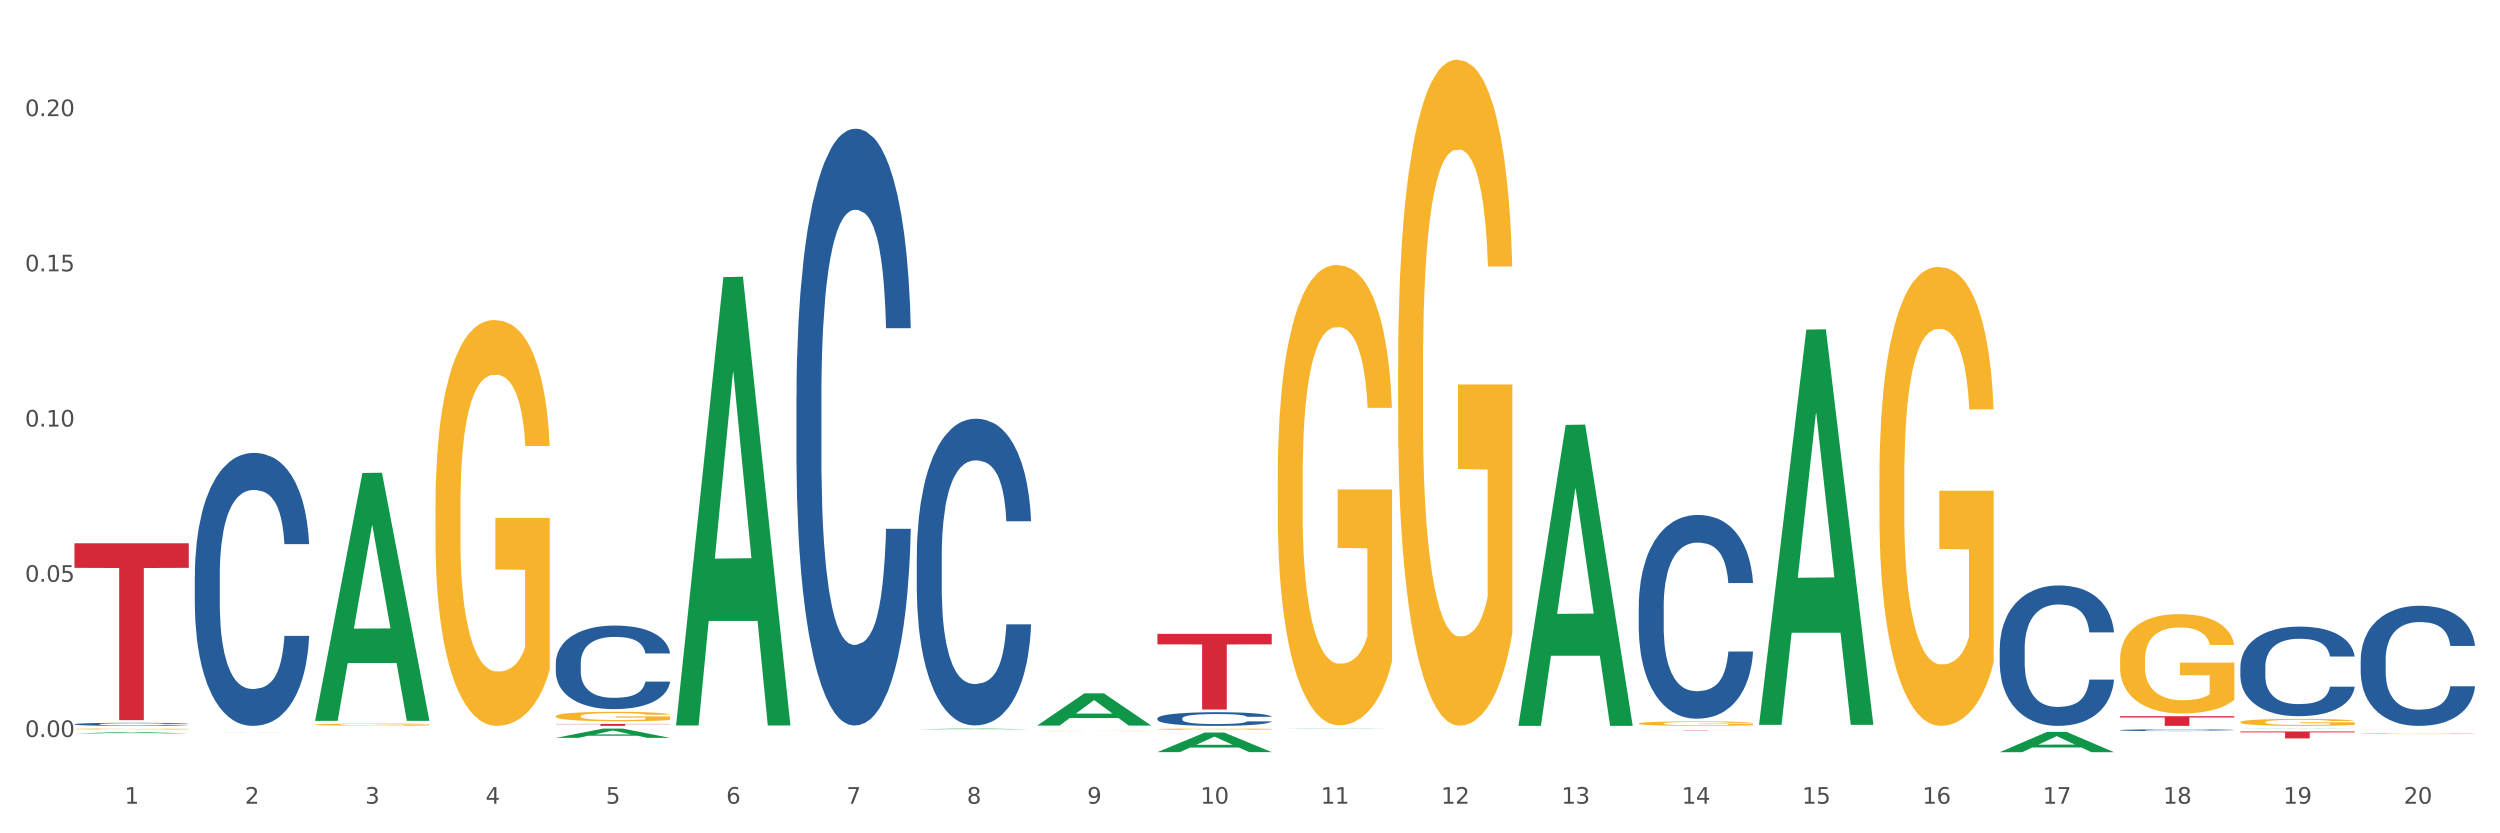
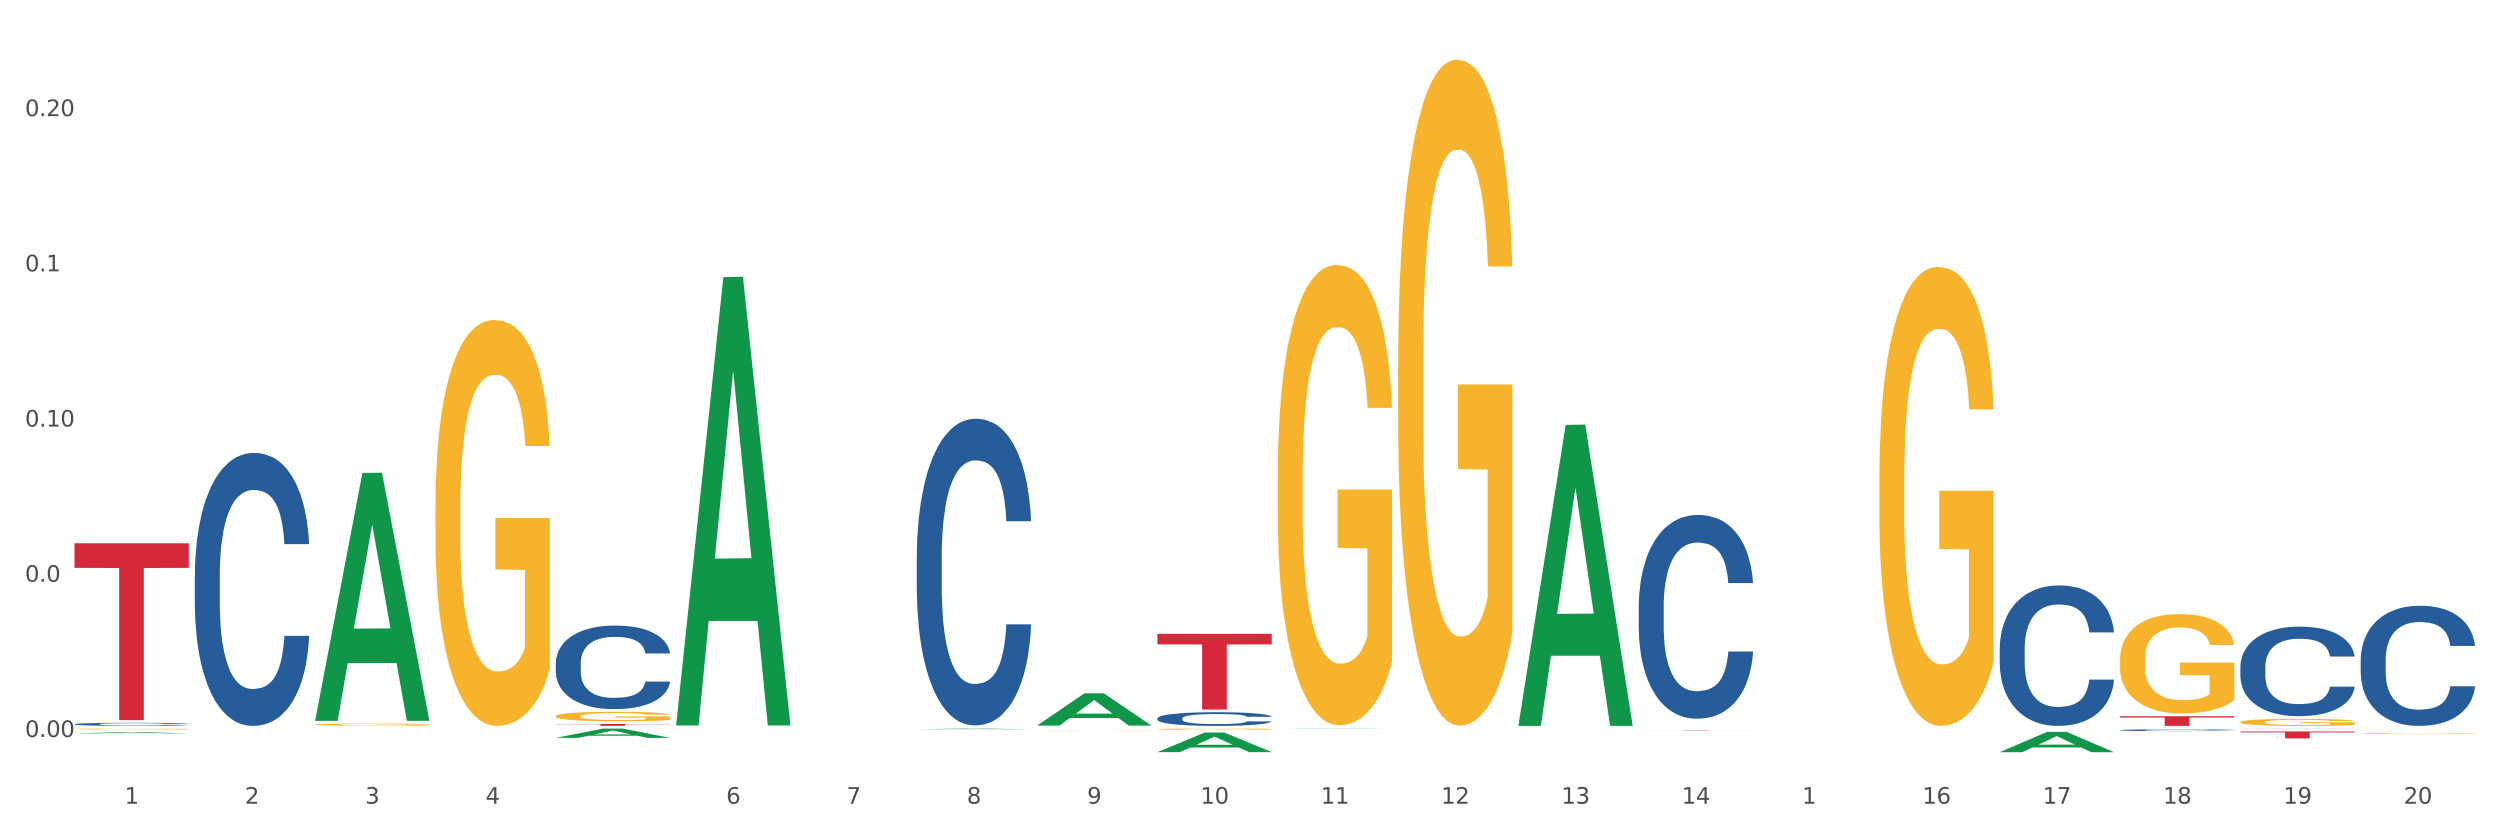
<svg xmlns="http://www.w3.org/2000/svg" xmlns:xlink="http://www.w3.org/1999/xlink" width="1080pt" height="360pt" viewBox="0 0 1080 360" version="1.1">
  <rect x="0" y="0" width="1080" height="360" fill="#333333" stroke="none" />
  <defs>
    <style type="text/css">*{stroke-linejoin: round; stroke-linecap: butt}</style>
  </defs>
  <g id="figure_1">
    <g id="patch_1">
      <path d="M 0 360  L 1080 360  L 1080 0  L 0 0  z " style="fill: #ffffff; stroke: #ffffff; stroke-linejoin: miter" />
    </g>
    <g id="axes_1">
      <g id="matplotlib.axis_1">
        <g id="xtick_1">
          <g id="text_1">
            <g style="fill: #4d4d4d" transform="translate(53.812 347.204) scale(0.096 -0.096)">
              <defs>
                <path id="DejaVuSans-31" d="M 794 531  L 1825 531  L 1825 4091  L 703 3866  L 703 4441  L 1819 4666  L 2450 4666  L 2450 531  L 3481 531  L 3481 0  L 794 0  L 794 531  z " transform="scale(0.016)" />
              </defs>
              <use xlink:href="#DejaVuSans-31" />
            </g>
          </g>
        </g>
        <g id="xtick_2">
          <g id="text_2">
            <g style="fill: #4d4d4d" transform="translate(105.793 347.204) scale(0.096 -0.096)">
              <defs>
                <path id="DejaVuSans-32" d="M 1228 531  L 3431 531  L 3431 0  L 469 0  L 469 531  Q 828 903 1448 1529  Q 2069 2156 2228 2338  Q 2531 2678 2651 2914  Q 2772 3150 2772 3378  Q 2772 3750 2511 3984  Q 2250 4219 1831 4219  Q 1534 4219 1204 4116  Q 875 4013 500 3803  L 500 4441  Q 881 4594 1212 4672  Q 1544 4750 1819 4750  Q 2544 4750 2975 4387  Q 3406 4025 3406 3419  Q 3406 3131 3298 2873  Q 3191 2616 2906 2266  Q 2828 2175 2409 1742  Q 1991 1309 1228 531  z " transform="scale(0.016)" />
              </defs>
              <use xlink:href="#DejaVuSans-32" />
            </g>
          </g>
        </g>
        <g id="xtick_3">
          <g id="text_3">
            <g style="fill: #4d4d4d" transform="translate(157.774 347.204) scale(0.096 -0.096)">
              <defs>
                <path id="DejaVuSans-33" d="M 2597 2516  Q 3050 2419 3304 2112  Q 3559 1806 3559 1356  Q 3559 666 3084 287  Q 2609 -91 1734 -91  Q 1441 -91 1130 -33  Q 819 25 488 141  L 488 750  Q 750 597 1062 519  Q 1375 441 1716 441  Q 2309 441 2620 675  Q 2931 909 2931 1356  Q 2931 1769 2642 2001  Q 2353 2234 1838 2234  L 1294 2234  L 1294 2753  L 1863 2753  Q 2328 2753 2575 2939  Q 2822 3125 2822 3475  Q 2822 3834 2567 4026  Q 2313 4219 1838 4219  Q 1578 4219 1281 4162  Q 984 4106 628 3988  L 628 4550  Q 988 4650 1302 4700  Q 1616 4750 1894 4750  Q 2613 4750 3031 4423  Q 3450 4097 3450 3541  Q 3450 3153 3228 2886  Q 3006 2619 2597 2516  z " transform="scale(0.016)" />
              </defs>
              <use xlink:href="#DejaVuSans-33" />
            </g>
          </g>
        </g>
        <g id="xtick_4">
          <g id="text_4">
            <g style="fill: #4d4d4d" transform="translate(209.756 347.204) scale(0.096 -0.096)">
              <defs>
                <path id="DejaVuSans-34" d="M 2419 4116  L 825 1625  L 2419 1625  L 2419 4116  z M 2253 4666  L 3047 4666  L 3047 1625  L 3713 1625  L 3713 1100  L 3047 1100  L 3047 0  L 2419 0  L 2419 1100  L 313 1100  L 313 1709  L 2253 4666  z " transform="scale(0.016)" />
              </defs>
              <use xlink:href="#DejaVuSans-34" />
            </g>
          </g>
        </g>
        <g id="xtick_5">
          <g id="text_5">
            <g style="fill: #4d4d4d" transform="translate(261.737 347.204) scale(0.096 -0.096)">
              <defs>
-                 <path id="DejaVuSans-35" d="M 691 4666  L 3169 4666  L 3169 4134  L 1269 4134  L 1269 2991  Q 1406 3038 1543 3061  Q 1681 3084 1819 3084  Q 2600 3084 3056 2656  Q 3513 2228 3513 1497  Q 3513 744 3044 326  Q 2575 -91 1722 -91  Q 1428 -91 1123 -41  Q 819 9 494 109  L 494 744  Q 775 591 1075 516  Q 1375 441 1709 441  Q 2250 441 2565 725  Q 2881 1009 2881 1497  Q 2881 1984 2565 2268  Q 2250 2553 1709 2553  Q 1456 2553 1204 2497  Q 953 2441 691 2322  L 691 4666  z " transform="scale(0.016)" />
-               </defs>
+                 </defs>
              <use xlink:href="#DejaVuSans-35" />
            </g>
          </g>
        </g>
        <g id="xtick_6">
          <g id="text_6">
            <g style="fill: #4d4d4d" transform="translate(313.718 347.204) scale(0.096 -0.096)">
              <defs>
                <path id="DejaVuSans-36" d="M 2113 2584  Q 1688 2584 1439 2293  Q 1191 2003 1191 1497  Q 1191 994 1439 701  Q 1688 409 2113 409  Q 2538 409 2786 701  Q 3034 994 3034 1497  Q 3034 2003 2786 2293  Q 2538 2584 2113 2584  z M 3366 4563  L 3366 3988  Q 3128 4100 2886 4159  Q 2644 4219 2406 4219  Q 1781 4219 1451 3797  Q 1122 3375 1075 2522  Q 1259 2794 1537 2939  Q 1816 3084 2150 3084  Q 2853 3084 3261 2657  Q 3669 2231 3669 1497  Q 3669 778 3244 343  Q 2819 -91 2113 -91  Q 1303 -91 875 529  Q 447 1150 447 2328  Q 447 3434 972 4092  Q 1497 4750 2381 4750  Q 2619 4750 2861 4703  Q 3103 4656 3366 4563  z " transform="scale(0.016)" />
              </defs>
              <use xlink:href="#DejaVuSans-36" />
            </g>
          </g>
        </g>
        <g id="xtick_7">
          <g id="text_7">
            <g style="fill: #4d4d4d" transform="translate(365.699 347.204) scale(0.096 -0.096)">
              <defs>
                <path id="DejaVuSans-37" d="M 525 4666  L 3525 4666  L 3525 4397  L 1831 0  L 1172 0  L 2766 4134  L 525 4134  L 525 4666  z " transform="scale(0.016)" />
              </defs>
              <use xlink:href="#DejaVuSans-37" />
            </g>
          </g>
        </g>
        <g id="xtick_8">
          <g id="text_8">
            <g style="fill: #4d4d4d" transform="translate(417.68 347.204) scale(0.096 -0.096)">
              <defs>
                <path id="DejaVuSans-38" d="M 2034 2216  Q 1584 2216 1326 1975  Q 1069 1734 1069 1313  Q 1069 891 1326 650  Q 1584 409 2034 409  Q 2484 409 2743 651  Q 3003 894 3003 1313  Q 3003 1734 2745 1975  Q 2488 2216 2034 2216  z M 1403 2484  Q 997 2584 770 2862  Q 544 3141 544 3541  Q 544 4100 942 4425  Q 1341 4750 2034 4750  Q 2731 4750 3128 4425  Q 3525 4100 3525 3541  Q 3525 3141 3298 2862  Q 3072 2584 2669 2484  Q 3125 2378 3379 2068  Q 3634 1759 3634 1313  Q 3634 634 3220 271  Q 2806 -91 2034 -91  Q 1263 -91 848 271  Q 434 634 434 1313  Q 434 1759 690 2068  Q 947 2378 1403 2484  z M 1172 3481  Q 1172 3119 1398 2916  Q 1625 2713 2034 2713  Q 2441 2713 2670 2916  Q 2900 3119 2900 3481  Q 2900 3844 2670 4047  Q 2441 4250 2034 4250  Q 1625 4250 1398 4047  Q 1172 3844 1172 3481  z " transform="scale(0.016)" />
              </defs>
              <use xlink:href="#DejaVuSans-38" />
            </g>
          </g>
        </g>
        <g id="xtick_9">
          <g id="text_9">
            <g style="fill: #4d4d4d" transform="translate(469.662 347.204) scale(0.096 -0.096)">
              <defs>
                <path id="DejaVuSans-39" d="M 703 97  L 703 672  Q 941 559 1184 500  Q 1428 441 1663 441  Q 2288 441 2617 861  Q 2947 1281 2994 2138  Q 2813 1869 2534 1725  Q 2256 1581 1919 1581  Q 1219 1581 811 2004  Q 403 2428 403 3163  Q 403 3881 828 4315  Q 1253 4750 1959 4750  Q 2769 4750 3195 4129  Q 3622 3509 3622 2328  Q 3622 1225 3098 567  Q 2575 -91 1691 -91  Q 1453 -91 1209 -44  Q 966 3 703 97  z M 1959 2075  Q 2384 2075 2632 2365  Q 2881 2656 2881 3163  Q 2881 3666 2632 3958  Q 2384 4250 1959 4250  Q 1534 4250 1286 3958  Q 1038 3666 1038 3163  Q 1038 2656 1286 2365  Q 1534 2075 1959 2075  z " transform="scale(0.016)" />
              </defs>
              <use xlink:href="#DejaVuSans-39" />
            </g>
          </g>
        </g>
        <g id="xtick_10">
          <g id="text_10">
            <g style="fill: #4d4d4d" transform="translate(518.589 347.204) scale(0.096 -0.096)">
              <defs>
                <path id="DejaVuSans-30" d="M 2034 4250  Q 1547 4250 1301 3770  Q 1056 3291 1056 2328  Q 1056 1369 1301 889  Q 1547 409 2034 409  Q 2525 409 2770 889  Q 3016 1369 3016 2328  Q 3016 3291 2770 3770  Q 2525 4250 2034 4250  z M 2034 4750  Q 2819 4750 3233 4129  Q 3647 3509 3647 2328  Q 3647 1150 3233 529  Q 2819 -91 2034 -91  Q 1250 -91 836 529  Q 422 1150 422 2328  Q 422 3509 836 4129  Q 1250 4750 2034 4750  z " transform="scale(0.016)" />
              </defs>
              <use xlink:href="#DejaVuSans-31" />
              <use xlink:href="#DejaVuSans-30" transform="translate(63.623 0)" />
            </g>
          </g>
        </g>
        <g id="xtick_11">
          <g id="text_11">
            <g style="fill: #4d4d4d" transform="translate(570.57 347.204) scale(0.096 -0.096)">
              <use xlink:href="#DejaVuSans-31" />
              <use xlink:href="#DejaVuSans-31" transform="translate(63.623 0)" />
            </g>
          </g>
        </g>
        <g id="xtick_12">
          <g id="text_12">
            <g style="fill: #4d4d4d" transform="translate(622.551 347.204) scale(0.096 -0.096)">
              <use xlink:href="#DejaVuSans-31" />
              <use xlink:href="#DejaVuSans-32" transform="translate(63.623 0)" />
            </g>
          </g>
        </g>
        <g id="xtick_13">
          <g id="text_13">
            <g style="fill: #4d4d4d" transform="translate(674.533 347.204) scale(0.096 -0.096)">
              <use xlink:href="#DejaVuSans-31" />
              <use xlink:href="#DejaVuSans-33" transform="translate(63.623 0)" />
            </g>
          </g>
        </g>
        <g id="xtick_14">
          <g id="text_14">
            <g style="fill: #4d4d4d" transform="translate(726.514 347.204) scale(0.096 -0.096)">
              <use xlink:href="#DejaVuSans-31" />
              <use xlink:href="#DejaVuSans-34" transform="translate(63.623 0)" />
            </g>
          </g>
        </g>
        <g id="xtick_15">
          <g id="text_15">
            <g style="fill: #4d4d4d" transform="translate(778.495 347.204) scale(0.096 -0.096)">
              <use xlink:href="#DejaVuSans-31" />
              <use xlink:href="#DejaVuSans-35" transform="translate(63.623 0)" />
            </g>
          </g>
        </g>
        <g id="xtick_16">
          <g id="text_16">
            <g style="fill: #4d4d4d" transform="translate(830.476 347.204) scale(0.096 -0.096)">
              <use xlink:href="#DejaVuSans-31" />
              <use xlink:href="#DejaVuSans-36" transform="translate(63.623 0)" />
            </g>
          </g>
        </g>
        <g id="xtick_17">
          <g id="text_17">
            <g style="fill: #4d4d4d" transform="translate(882.457 347.204) scale(0.096 -0.096)">
              <use xlink:href="#DejaVuSans-31" />
              <use xlink:href="#DejaVuSans-37" transform="translate(63.623 0)" />
            </g>
          </g>
        </g>
        <g id="xtick_18">
          <g id="text_18">
            <g style="fill: #4d4d4d" transform="translate(934.439 347.204) scale(0.096 -0.096)">
              <use xlink:href="#DejaVuSans-31" />
              <use xlink:href="#DejaVuSans-38" transform="translate(63.623 0)" />
            </g>
          </g>
        </g>
        <g id="xtick_19">
          <g id="text_19">
            <g style="fill: #4d4d4d" transform="translate(986.42 347.204) scale(0.096 -0.096)">
              <use xlink:href="#DejaVuSans-31" />
              <use xlink:href="#DejaVuSans-39" transform="translate(63.623 0)" />
            </g>
          </g>
        </g>
        <g id="xtick_20">
          <g id="text_20">
            <g style="fill: #4d4d4d" transform="translate(1038.401 347.204) scale(0.096 -0.096)">
              <use xlink:href="#DejaVuSans-32" />
              <use xlink:href="#DejaVuSans-30" transform="translate(63.623 0)" />
            </g>
          </g>
        </g>
        <g id="xtick_21" />
        <g id="xtick_22" />
        <g id="xtick_23" />
        <g id="xtick_24" />
        <g id="xtick_25" />
        <g id="xtick_26" />
        <g id="xtick_27" />
        <g id="xtick_28" />
        <g id="xtick_29" />
        <g id="xtick_30" />
        <g id="xtick_31" />
        <g id="xtick_32" />
        <g id="xtick_33" />
        <g id="xtick_34" />
        <g id="xtick_35" />
        <g id="xtick_36" />
        <g id="xtick_37" />
        <g id="xtick_38" />
        <g id="xtick_39" />
      </g>
      <g id="matplotlib.axis_2">
        <g id="ytick_1">
          <g id="text_21">
            <g style="fill: #4d4d4d" transform="translate(10.8 318.388) scale(0.096 -0.096)">
              <defs>
                <path id="DejaVuSans-2e" d="M 684 794  L 1344 794  L 1344 0  L 684 0  L 684 794  z " transform="scale(0.016)" />
              </defs>
              <use xlink:href="#DejaVuSans-30" />
              <use xlink:href="#DejaVuSans-2e" transform="translate(63.623 0)" />
              <use xlink:href="#DejaVuSans-30" transform="translate(95.41 0)" />
              <use xlink:href="#DejaVuSans-30" transform="translate(159.033 0)" />
            </g>
          </g>
        </g>
        <g id="ytick_2">
          <g id="text_22">
            <g style="fill: #4d4d4d" transform="translate(10.8 251.333) scale(0.096 -0.096)">
              <use xlink:href="#DejaVuSans-30" />
              <use xlink:href="#DejaVuSans-2e" transform="translate(63.623 0)" />
              <use xlink:href="#DejaVuSans-30" transform="translate(95.41 0)" />
              <use xlink:href="#DejaVuSans-35" transform="translate(159.033 0)" />
            </g>
          </g>
        </g>
        <g id="ytick_3">
          <g id="text_23">
            <g style="fill: #4d4d4d" transform="translate(10.8 184.278) scale(0.096 -0.096)">
              <use xlink:href="#DejaVuSans-30" />
              <use xlink:href="#DejaVuSans-2e" transform="translate(63.623 0)" />
              <use xlink:href="#DejaVuSans-31" transform="translate(95.41 0)" />
              <use xlink:href="#DejaVuSans-30" transform="translate(159.033 0)" />
            </g>
          </g>
        </g>
        <g id="ytick_4">
          <g id="text_24">
            <g style="fill: #4d4d4d" transform="translate(10.8 117.223) scale(0.096 -0.096)">
              <use xlink:href="#DejaVuSans-30" />
              <use xlink:href="#DejaVuSans-2e" transform="translate(63.623 0)" />
              <use xlink:href="#DejaVuSans-31" transform="translate(95.41 0)" />
              <use xlink:href="#DejaVuSans-35" transform="translate(159.033 0)" />
            </g>
          </g>
        </g>
        <g id="ytick_5">
          <g id="text_25">
            <g style="fill: #4d4d4d" transform="translate(10.8 50.168) scale(0.096 -0.096)">
              <use xlink:href="#DejaVuSans-30" />
              <use xlink:href="#DejaVuSans-2e" transform="translate(63.623 0)" />
              <use xlink:href="#DejaVuSans-32" transform="translate(95.41 0)" />
              <use xlink:href="#DejaVuSans-30" transform="translate(159.033 0)" />
            </g>
          </g>
        </g>
        <g id="ytick_6" />
        <g id="ytick_7" />
        <g id="ytick_8" />
        <g id="ytick_9" />
      </g>
      <g id="PolyCollection_1">
        <path d="M 32.175 316.83  L 32.226 316.83  L 52.59 316.279  L 61.041 316.278  L 81.557 316.831  L 71.783 316.831  L 67.353 316.702  L 46.328 316.702  L 46.175 316.704  L 41.899 316.831  L 32.175 316.831  L 32.175 316.83  L 48.975 316.625  L 64.706 316.625  L 56.917 316.396  L 56.815 316.395  L 56.713 316.396  L 48.924 316.625  L 48.975 316.625  L 32.175 316.83  z " clip-path="url(#p3c64e4b3cc)" style="fill: #109648" />
        <path d="M 915.855 315.416  L 915.914 315.415  L 915.914 315.395  L 916.089 315.368  L 916.731 315.319  L 917.548 315.282  L 918.949 315.238  L 919.708 315.22  L 920.7 315.199  L 922.743 315.166  L 925.078 315.138  L 926.713 315.123  L 927.938 315.113  L 930.682 315.095  L 932.258 315.087  L 933.892 315.081  L 935.293 315.077  L 937.628 315.072  L 939.496 315.07  L 941.656 315.069  L 943.465 315.07  L 945.858 315.073  L 949.361 315.081  L 950.703 315.086  L 952.513 315.094  L 954.381 315.106  L 955.898 315.117  L 957.649 315.133  L 959.459 315.154  L 961.21 315.181  L 962.436 315.206  L 963.428 315.232  L 964.304 315.263  L 964.946 315.298  L 965.238 315.327  L 954.556 315.327  L 954.264 315.301  L 953.68 315.273  L 953.096 315.254  L 952.454 315.238  L 951.462 315.22  L 950.586 315.209  L 949.127 315.196  L 947.785 315.187  L 946.676 315.182  L 945.333 315.178  L 942.473 315.174  L 940.43 315.174  L 939.146 315.175  L 937.57 315.179  L 936.227 315.184  L 934.651 315.192  L 933.425 315.201  L 932.199 315.213  L 931.499 315.222  L 930.448 315.237  L 929.748 315.25  L 928.814 315.272  L 928.289 315.287  L 927.355 315.327  L 926.946 315.357  L 926.771 315.377  L 926.654 315.4  L 926.654 315.51  L 927.004 315.559  L 927.296 315.58  L 927.763 315.604  L 928.639 315.635  L 929.923 315.666  L 931.265 315.687  L 932.375 315.701  L 933.425 315.711  L 934.476 315.718  L 935.76 315.725  L 936.811 315.73  L 938.387 315.734  L 940.255 315.736  L 941.714 315.736  L 944.691 315.732  L 946.033 315.729  L 947.318 315.724  L 948.719 315.716  L 949.828 315.708  L 950.47 315.702  L 951.52 315.688  L 952.338 315.674  L 953.038 315.658  L 953.505 315.644  L 954.03 315.623  L 954.439 315.599  L 954.556 315.586  L 965.238 315.586  L 965.004 315.611  L 964.596 315.636  L 963.778 315.669  L 963.136 315.688  L 962.144 315.711  L 961.093 315.731  L 959.634 315.753  L 958.291 315.769  L 956.89 315.783  L 955.373 315.796  L 952.629 315.813  L 951.637 315.818  L 949.536 315.827  L 947.901 315.832  L 945.508 315.837  L 943.056 315.84  L 940.488 315.84  L 938.212 315.839  L 935.702 315.835  L 934.126 315.83  L 932.375 315.824  L 930.332 315.814  L 928.405 315.802  L 926.596 315.788  L 924.903 315.772  L 923.327 315.754  L 921.284 315.723  L 919.766 315.694  L 918.657 315.666  L 917.898 315.643  L 917.14 315.613  L 916.731 315.593  L 916.089 315.544  L 915.855 315.498  L 915.855 315.416  z " clip-path="url(#p3c64e4b3cc)" style="fill: #255c99" />
        <path d="M 707.931 262.01  L 707.989 261.929  L 707.989 259.678  L 708.164 256.623  L 708.806 250.996  L 709.623 246.735  L 711.024 241.75  L 711.783 239.66  L 712.775 237.329  L 714.818 233.55  L 717.153 230.334  L 718.788 228.566  L 720.014 227.44  L 722.757 225.43  L 724.333 224.546  L 725.967 223.822  L 727.368 223.34  L 729.703 222.777  L 731.571 222.536  L 733.731 222.456  L 735.54 222.536  L 737.934 222.858  L 741.436 223.822  L 742.778 224.385  L 744.588 225.35  L 746.456 226.636  L 747.973 227.923  L 749.725 229.772  L 751.534 232.183  L 753.285 235.238  L 754.511 238.052  L 755.503 241.027  L 756.379 244.645  L 757.021 248.584  L 757.313 251.88  L 746.631 251.88  L 746.339 248.905  L 745.755 245.69  L 745.172 243.519  L 744.529 241.75  L 743.537 239.74  L 742.662 238.454  L 741.202 236.927  L 739.86 235.962  L 738.751 235.399  L 737.408 234.917  L 734.548 234.434  L 732.505 234.434  L 731.221 234.595  L 729.645 234.997  L 728.302 235.56  L 726.726 236.525  L 725.5 237.57  L 724.275 238.937  L 723.574 239.901  L 722.523 241.67  L 721.823 243.117  L 720.889 245.609  L 720.364 247.378  L 719.43 251.96  L 719.021 255.337  L 718.846 257.668  L 718.729 260.241  L 718.729 272.782  L 719.08 278.41  L 719.371 280.822  L 719.838 283.555  L 720.714 287.093  L 721.998 290.55  L 723.341 293.042  L 724.45 294.569  L 725.5 295.695  L 726.551 296.579  L 727.835 297.383  L 728.886 297.865  L 730.462 298.348  L 732.33 298.589  L 733.789 298.589  L 736.766 298.187  L 738.109 297.785  L 739.393 297.222  L 740.794 296.338  L 741.903 295.373  L 742.545 294.65  L 743.596 293.122  L 744.413 291.514  L 745.113 289.665  L 745.58 288.057  L 746.105 285.646  L 746.514 282.912  L 746.631 281.465  L 757.313 281.465  L 757.079 284.359  L 756.671 287.173  L 755.853 290.952  L 755.211 293.122  L 754.219 295.775  L 753.168 298.026  L 751.709 300.518  L 750.367 302.367  L 748.966 303.975  L 747.448 305.422  L 744.705 307.432  L 743.712 307.995  L 741.611 308.96  L 739.976 309.523  L 737.583 310.085  L 735.132 310.407  L 732.563 310.487  L 730.287 310.326  L 727.777 309.844  L 726.201 309.362  L 724.45 308.638  L 722.407 307.513  L 720.48 306.146  L 718.671 304.538  L 716.978 302.689  L 715.402 300.599  L 713.359 297.142  L 711.842 293.765  L 710.732 290.63  L 709.974 287.977  L 709.215 284.6  L 708.806 282.269  L 708.164 276.641  L 707.931 271.416  L 707.931 262.01  z " clip-path="url(#p3c64e4b3cc)" style="fill: #255c99" />
        <path d="M 500.006 310.329  L 500.064 310.324  L 500.064 310.172  L 500.239 309.967  L 500.881 309.589  L 501.699 309.303  L 503.1 308.968  L 503.858 308.828  L 504.851 308.671  L 506.894 308.417  L 509.228 308.201  L 510.863 308.083  L 512.089 308.007  L 514.832 307.872  L 516.408 307.813  L 518.043 307.764  L 519.443 307.732  L 521.778 307.694  L 523.646 307.678  L 525.806 307.672  L 527.615 307.678  L 530.009 307.699  L 533.511 307.764  L 534.854 307.802  L 536.663 307.867  L 538.531 307.953  L 540.049 308.039  L 541.8 308.164  L 543.609 308.326  L 545.36 308.531  L 546.586 308.72  L 547.578 308.92  L 548.454 309.163  L 549.096 309.427  L 549.388 309.649  L 538.706 309.649  L 538.414 309.449  L 537.83 309.233  L 537.247 309.087  L 536.605 308.968  L 535.612 308.833  L 534.737 308.747  L 533.277 308.644  L 531.935 308.579  L 530.826 308.542  L 529.483 308.509  L 526.623 308.477  L 524.58 308.477  L 523.296 308.488  L 521.72 308.515  L 520.377 308.552  L 518.801 308.617  L 517.576 308.687  L 516.35 308.779  L 515.649 308.844  L 514.599 308.963  L 513.898 309.06  L 512.964 309.227  L 512.439 309.346  L 511.505 309.654  L 511.096 309.881  L 510.921 310.037  L 510.805 310.21  L 510.805 311.053  L 511.155 311.431  L 511.447 311.593  L 511.914 311.776  L 512.789 312.014  L 514.073 312.246  L 515.416 312.413  L 516.525 312.516  L 517.576 312.592  L 518.626 312.651  L 519.91 312.705  L 520.961 312.737  L 522.537 312.77  L 524.405 312.786  L 525.864 312.786  L 528.841 312.759  L 530.184 312.732  L 531.468 312.694  L 532.869 312.635  L 533.978 312.57  L 534.62 312.521  L 535.671 312.419  L 536.488 312.311  L 537.188 312.187  L 537.655 312.079  L 538.181 311.917  L 538.589 311.733  L 538.706 311.636  L 549.388 311.636  L 549.154 311.83  L 548.746 312.019  L 547.929 312.273  L 547.287 312.419  L 546.294 312.597  L 545.244 312.748  L 543.784 312.915  L 542.442 313.04  L 541.041 313.148  L 539.523 313.245  L 536.78 313.38  L 535.787 313.418  L 533.686 313.482  L 532.052 313.52  L 529.658 313.558  L 527.207 313.58  L 524.639 313.585  L 522.362 313.574  L 519.852 313.542  L 518.276 313.509  L 516.525 313.461  L 514.482 313.385  L 512.556 313.293  L 510.746 313.185  L 509.053 313.061  L 507.477 312.921  L 505.434 312.689  L 503.917 312.462  L 502.808 312.251  L 502.049 312.073  L 501.29 311.846  L 500.881 311.69  L 500.239 311.312  L 500.006 310.961  L 500.006 310.329  z " clip-path="url(#p3c64e4b3cc)" style="fill: #255c99" />
        <path d="M 396.043 240.421  L 396.102 240.299  L 396.102 236.911  L 396.277 232.313  L 396.919 223.842  L 397.736 217.429  L 399.137 209.926  L 399.896 206.78  L 400.888 203.27  L 402.931 197.583  L 405.266 192.743  L 406.9 190.08  L 408.126 188.386  L 410.87 185.361  L 412.446 184.03  L 414.08 182.941  L 415.481 182.215  L 417.816 181.368  L 419.684 181.005  L 421.844 180.884  L 423.653 181.005  L 426.046 181.489  L 429.549 182.941  L 430.891 183.788  L 432.701 185.24  L 434.568 187.176  L 436.086 189.112  L 437.837 191.896  L 439.647 195.526  L 441.398 200.124  L 442.624 204.36  L 443.616 208.837  L 444.492 214.282  L 445.134 220.212  L 445.426 225.173  L 434.744 225.173  L 434.452 220.696  L 433.868 215.856  L 433.284 212.588  L 432.642 209.926  L 431.65 206.901  L 430.774 204.965  L 429.315 202.665  L 427.973 201.213  L 426.863 200.366  L 425.521 199.64  L 422.661 198.914  L 420.618 198.914  L 419.334 199.156  L 417.758 199.761  L 416.415 200.608  L 414.839 202.06  L 413.613 203.634  L 412.387 205.691  L 411.687 207.143  L 410.636 209.805  L 409.936 211.983  L 409.002 215.734  L 408.477 218.397  L 407.543 225.294  L 407.134 230.377  L 406.959 233.886  L 406.842 237.758  L 406.842 256.636  L 407.192 265.107  L 407.484 268.737  L 407.951 272.851  L 408.827 278.176  L 410.111 283.379  L 411.453 287.13  L 412.563 289.429  L 413.613 291.124  L 414.664 292.455  L 415.948 293.665  L 416.999 294.391  L 418.575 295.117  L 420.443 295.48  L 421.902 295.48  L 424.879 294.875  L 426.221 294.27  L 427.506 293.423  L 428.906 292.092  L 430.016 290.64  L 430.658 289.55  L 431.708 287.251  L 432.526 284.831  L 433.226 282.048  L 433.693 279.628  L 434.218 275.997  L 434.627 271.883  L 434.744 269.705  L 445.426 269.705  L 445.192 274.061  L 444.783 278.297  L 443.966 283.984  L 443.324 287.251  L 442.332 291.245  L 441.281 294.633  L 439.822 298.384  L 438.479 301.167  L 437.078 303.588  L 435.561 305.766  L 432.817 308.791  L 431.825 309.638  L 429.724 311.09  L 428.089 311.937  L 425.696 312.784  L 423.244 313.268  L 420.676 313.389  L 418.4 313.147  L 415.89 312.421  L 414.314 311.695  L 412.563 310.606  L 410.52 308.912  L 408.593 306.855  L 406.784 304.435  L 405.091 301.651  L 403.515 298.505  L 401.472 293.302  L 399.954 288.219  L 398.845 283.5  L 398.086 279.507  L 397.328 274.424  L 396.919 270.915  L 396.277 262.444  L 396.043 254.579  L 396.043 240.421  z " clip-path="url(#p3c64e4b3cc)" style="fill: #255c99" />
-         <path d="M 344.062 171.447  L 344.121 171.212  L 344.121 164.619  L 344.296 155.671  L 344.938 139.188  L 345.755 126.709  L 347.156 112.11  L 347.915 105.988  L 348.907 99.159  L 350.95 88.092  L 353.285 78.674  L 354.919 73.493  L 356.145 70.197  L 358.889 64.31  L 360.465 61.72  L 362.099 59.601  L 363.5 58.188  L 365.835 56.54  L 367.703 55.833  L 369.862 55.598  L 371.672 55.833  L 374.065 56.775  L 377.567 59.601  L 378.91 61.249  L 380.719 64.075  L 382.587 67.842  L 384.105 71.61  L 385.856 77.025  L 387.666 84.089  L 389.417 93.037  L 390.643 101.278  L 391.635 109.991  L 392.51 120.587  L 393.153 132.124  L 393.444 141.779  L 382.762 141.779  L 382.471 133.066  L 381.887 123.648  L 381.303 117.29  L 380.661 112.11  L 379.669 106.223  L 378.793 102.456  L 377.334 97.982  L 375.991 95.156  L 374.882 93.508  L 373.54 92.095  L 370.68 90.682  L 368.637 90.682  L 367.352 91.153  L 365.776 92.331  L 364.434 93.979  L 362.858 96.805  L 361.632 99.866  L 360.406 103.869  L 359.706 106.694  L 358.655 111.874  L 357.955 116.113  L 357.021 123.412  L 356.495 128.592  L 355.561 142.014  L 355.153 151.904  L 354.978 158.732  L 354.861 166.267  L 354.861 203  L 355.211 219.482  L 355.503 226.546  L 355.97 234.552  L 356.846 244.913  L 358.13 255.038  L 359.472 262.337  L 360.581 266.811  L 361.632 270.108  L 362.683 272.698  L 363.967 275.053  L 365.018 276.465  L 366.594 277.878  L 368.461 278.585  L 369.921 278.585  L 372.898 277.407  L 374.24 276.23  L 375.524 274.582  L 376.925 271.991  L 378.034 269.166  L 378.676 267.047  L 379.727 262.573  L 380.544 257.864  L 381.245 252.448  L 381.712 247.738  L 382.237 240.674  L 382.646 232.669  L 382.762 228.43  L 393.444 228.43  L 393.211 236.907  L 392.802 245.148  L 391.985 256.215  L 391.343 262.573  L 390.351 270.343  L 389.3 276.936  L 387.841 284.236  L 386.498 289.651  L 385.097 294.361  L 383.58 298.599  L 380.836 304.486  L 379.844 306.134  L 377.742 308.96  L 376.108 310.608  L 373.715 312.256  L 371.263 313.198  L 368.695 313.434  L 366.418 312.963  L 363.908 311.55  L 362.332 310.137  L 360.581 308.018  L 358.538 304.721  L 356.612 300.718  L 354.803 296.009  L 353.11 290.593  L 351.534 284.471  L 349.491 274.346  L 347.973 264.457  L 346.864 255.273  L 346.105 247.503  L 345.346 237.613  L 344.938 230.785  L 344.296 214.302  L 344.062 198.997  L 344.062 171.447  z " clip-path="url(#p3c64e4b3cc)" style="fill: #255c99" />
        <path d="M 240.1 286.461  L 240.158 286.428  L 240.158 285.504  L 240.333 284.252  L 240.975 281.944  L 241.793 280.196  L 243.193 278.152  L 243.952 277.295  L 244.945 276.339  L 246.988 274.789  L 249.322 273.47  L 250.957 272.745  L 252.183 272.284  L 254.926 271.459  L 256.502 271.097  L 258.137 270.8  L 259.537 270.602  L 261.872 270.371  L 263.74 270.272  L 265.9 270.239  L 267.709 270.272  L 270.103 270.404  L 273.605 270.8  L 274.947 271.031  L 276.757 271.426  L 278.625 271.954  L 280.143 272.481  L 281.894 273.24  L 283.703 274.229  L 285.454 275.482  L 286.68 276.636  L 287.672 277.855  L 288.548 279.339  L 289.19 280.955  L 289.482 282.306  L 278.8 282.306  L 278.508 281.086  L 277.924 279.768  L 277.341 278.878  L 276.699 278.152  L 275.706 277.328  L 274.831 276.8  L 273.371 276.174  L 272.029 275.778  L 270.92 275.548  L 269.577 275.35  L 266.717 275.152  L 264.674 275.152  L 263.39 275.218  L 261.814 275.383  L 260.471 275.614  L 258.895 276.009  L 257.67 276.438  L 256.444 276.998  L 255.743 277.394  L 254.693 278.119  L 253.992 278.713  L 253.058 279.735  L 252.533 280.46  L 251.599 282.339  L 251.19 283.724  L 251.015 284.68  L 250.899 285.735  L 250.899 290.879  L 251.249 293.186  L 251.541 294.175  L 252.008 295.296  L 252.883 296.747  L 254.167 298.165  L 255.51 299.187  L 256.619 299.813  L 257.67 300.275  L 258.72 300.638  L 260.004 300.967  L 261.055 301.165  L 262.631 301.363  L 264.499 301.462  L 265.958 301.462  L 268.935 301.297  L 270.278 301.132  L 271.562 300.901  L 272.963 300.539  L 274.072 300.143  L 274.714 299.846  L 275.765 299.22  L 276.582 298.56  L 277.282 297.802  L 277.749 297.143  L 278.275 296.154  L 278.683 295.033  L 278.8 294.439  L 289.482 294.439  L 289.248 295.626  L 288.84 296.78  L 288.023 298.33  L 287.381 299.22  L 286.388 300.308  L 285.338 301.231  L 283.878 302.253  L 282.536 303.011  L 281.135 303.671  L 279.617 304.264  L 276.874 305.088  L 275.881 305.319  L 273.78 305.715  L 272.146 305.946  L 269.752 306.176  L 267.301 306.308  L 264.733 306.341  L 262.456 306.275  L 259.946 306.078  L 258.37 305.88  L 256.619 305.583  L 254.576 305.121  L 252.65 304.561  L 250.84 303.902  L 249.147 303.143  L 247.571 302.286  L 245.528 300.868  L 244.011 299.484  L 242.902 298.198  L 242.143 297.11  L 241.384 295.725  L 240.975 294.769  L 240.333 292.461  L 240.1 290.318  L 240.1 286.461  z " clip-path="url(#p3c64e4b3cc)" style="fill: #255c99" />
        <path d="M 84.156 248.641  L 84.215 248.533  L 84.215 245.518  L 84.39 241.425  L 85.032 233.886  L 85.849 228.178  L 87.25 221.5  L 88.009 218.7  L 89.001 215.577  L 91.044 210.515  L 93.379 206.207  L 95.013 203.837  L 96.239 202.329  L 98.983 199.637  L 100.559 198.452  L 102.193 197.483  L 103.594 196.837  L 105.929 196.083  L 107.797 195.76  L 109.956 195.652  L 111.766 195.76  L 114.159 196.19  L 117.661 197.483  L 119.004 198.237  L 120.813 199.529  L 122.681 201.252  L 124.199 202.976  L 125.95 205.453  L 127.76 208.684  L 129.511 212.776  L 130.737 216.546  L 131.729 220.531  L 132.604 225.378  L 133.246 230.655  L 133.538 235.071  L 122.856 235.071  L 122.565 231.086  L 121.981 226.778  L 121.397 223.87  L 120.755 221.5  L 119.763 218.808  L 118.887 217.084  L 117.428 215.038  L 116.085 213.746  L 114.976 212.992  L 113.634 212.346  L 110.774 211.699  L 108.731 211.699  L 107.446 211.915  L 105.87 212.453  L 104.528 213.207  L 102.952 214.5  L 101.726 215.9  L 100.5 217.731  L 99.8 219.023  L 98.749 221.393  L 98.049 223.331  L 97.115 226.67  L 96.589 229.039  L 95.655 235.178  L 95.247 239.702  L 95.072 242.825  L 94.955 246.272  L 94.955 263.073  L 95.305 270.612  L 95.597 273.843  L 96.064 277.505  L 96.94 282.244  L 98.224 286.875  L 99.566 290.214  L 100.675 292.26  L 101.726 293.768  L 102.777 294.953  L 104.061 296.03  L 105.112 296.676  L 106.688 297.322  L 108.555 297.645  L 110.015 297.645  L 112.992 297.107  L 114.334 296.568  L 115.618 295.814  L 117.019 294.63  L 118.128 293.337  L 118.77 292.368  L 119.821 290.322  L 120.638 288.168  L 121.339 285.69  L 121.806 283.536  L 122.331 280.305  L 122.74 276.643  L 122.856 274.705  L 133.538 274.705  L 133.305 278.582  L 132.896 282.352  L 132.079 287.414  L 131.437 290.322  L 130.445 293.876  L 129.394 296.891  L 127.935 300.23  L 126.592 302.707  L 125.191 304.861  L 123.674 306.8  L 120.93 309.492  L 119.938 310.246  L 117.836 311.539  L 116.202 312.293  L 113.809 313.047  L 111.357 313.477  L 108.789 313.585  L 106.512 313.37  L 104.002 312.723  L 102.426 312.077  L 100.675 311.108  L 98.632 309.6  L 96.706 307.769  L 94.897 305.615  L 93.204 303.138  L 91.628 300.338  L 89.585 295.707  L 88.067 291.183  L 86.958 286.983  L 86.199 283.429  L 85.44 278.905  L 85.032 275.782  L 84.39 268.243  L 84.156 261.242  L 84.156 248.641  z " clip-path="url(#p3c64e4b3cc)" style="fill: #255c99" />
        <path d="M 32.175 312.85  L 32.233 312.849  L 32.233 312.815  L 32.408 312.769  L 33.051 312.683  L 33.868 312.619  L 35.269 312.543  L 36.028 312.511  L 37.02 312.476  L 39.063 312.419  L 41.398 312.37  L 43.032 312.343  L 44.258 312.326  L 47.001 312.296  L 48.577 312.282  L 50.212 312.271  L 51.613 312.264  L 53.948 312.256  L 55.815 312.252  L 57.975 312.251  L 59.785 312.252  L 62.178 312.257  L 65.68 312.271  L 67.023 312.28  L 68.832 312.295  L 70.7 312.314  L 72.218 312.334  L 73.969 312.362  L 75.778 312.398  L 77.53 312.444  L 78.755 312.487  L 79.748 312.532  L 80.623 312.587  L 81.265 312.647  L 81.557 312.697  L 70.875 312.697  L 70.583 312.652  L 70 312.603  L 69.416 312.57  L 68.774 312.543  L 67.782 312.513  L 66.906 312.493  L 65.447 312.47  L 64.104 312.455  L 62.995 312.447  L 61.653 312.44  L 58.792 312.432  L 56.749 312.432  L 55.465 312.435  L 53.889 312.441  L 52.547 312.449  L 50.971 312.464  L 49.745 312.48  L 48.519 312.5  L 47.819 312.515  L 46.768 312.542  L 46.067 312.564  L 45.133 312.602  L 44.608 312.628  L 43.674 312.698  L 43.266 312.749  L 43.09 312.784  L 42.974 312.823  L 42.974 313.014  L 43.324 313.099  L 43.616 313.135  L 44.083 313.177  L 44.958 313.23  L 46.242 313.283  L 47.585 313.321  L 48.694 313.344  L 49.745 313.361  L 50.795 313.374  L 52.08 313.386  L 53.13 313.394  L 54.706 313.401  L 56.574 313.405  L 58.033 313.405  L 61.01 313.399  L 62.353 313.393  L 63.637 313.384  L 65.038 313.371  L 66.147 313.356  L 66.789 313.345  L 67.84 313.322  L 68.657 313.297  L 69.358 313.269  L 69.825 313.245  L 70.35 313.209  L 70.758 313.167  L 70.875 313.145  L 81.557 313.145  L 81.324 313.189  L 80.915 313.232  L 80.098 313.289  L 79.456 313.322  L 78.463 313.362  L 77.413 313.396  L 75.953 313.434  L 74.611 313.462  L 73.21 313.486  L 71.692 313.508  L 68.949 313.539  L 67.957 313.547  L 65.855 313.562  L 64.221 313.57  L 61.828 313.579  L 59.376 313.584  L 56.808 313.585  L 54.531 313.583  L 52.021 313.575  L 50.445 313.568  L 48.694 313.557  L 46.651 313.54  L 44.725 313.519  L 42.915 313.495  L 41.223 313.467  L 39.647 313.435  L 37.604 313.383  L 36.086 313.332  L 34.977 313.284  L 34.218 313.244  L 33.459 313.193  L 33.051 313.157  L 32.408 313.072  L 32.175 312.993  L 32.175 312.85  z " clip-path="url(#p3c64e4b3cc)" style="fill: #255c99" />
        <path d="M 32.175 314.917  L 32.233 314.917  L 32.233 314.904  L 32.35 314.893  L 32.933 314.867  L 33.807 314.846  L 34.449 314.834  L 35.09 314.825  L 35.848 314.815  L 36.781 314.806  L 38.472 314.791  L 39.521 314.784  L 40.804 314.776  L 43.136 314.765  L 44.827 314.759  L 46.576 314.754  L 49.433 314.748  L 51.298 314.745  L 53.28 314.743  L 55.671 314.741  L 57.478 314.741  L 61.443 314.742  L 64.824 314.745  L 66.457 314.748  L 68.556 314.752  L 69.663 314.755  L 71.471 314.76  L 73.337 314.767  L 74.619 314.774  L 76.543 314.786  L 78.001 314.797  L 79.342 314.812  L 80.041 314.822  L 80.566 314.831  L 81.032 314.842  L 81.499 314.859  L 71.004 314.859  L 70.596 314.847  L 69.955 314.836  L 69.022 314.825  L 68.206 314.818  L 66.807 314.809  L 65.524 314.803  L 64.183 314.799  L 62.551 314.796  L 61.268 314.794  L 59.461 314.793  L 55.904 314.793  L 53.514 314.796  L 51.881 314.799  L 50.832 314.802  L 49.899 314.806  L 48.849 314.811  L 47.625 314.818  L 46.751 314.825  L 45.876 314.833  L 45.176 314.841  L 44.535 314.851  L 44.01 314.861  L 43.602 314.872  L 43.252 314.885  L 42.961 314.907  L 42.961 314.955  L 43.078 314.966  L 43.369 314.98  L 43.719 314.991  L 44.302 315.004  L 44.827 315.013  L 45.818 315.025  L 46.926 315.035  L 47.8 315.042  L 48.675 315.048  L 50.19 315.055  L 51.881 315.062  L 53.339 315.065  L 55.321 315.069  L 56.662 315.07  L 57.828 315.071  L 60.685 315.071  L 62.725 315.07  L 64.999 315.068  L 66.748 315.064  L 68.206 315.061  L 69.838 315.054  L 70.888 315.048  L 70.888 314.976  L 58.061 314.975  L 58.061 314.927  L 81.557 314.927  L 81.557 315.069  L 80.566 315.076  L 79.458 315.083  L 78.292 315.089  L 76.543 315.096  L 74.444 315.103  L 72.579 315.108  L 70.596 315.112  L 68.264 315.116  L 65.232 315.119  L 63.367 315.121  L 61.035 315.122  L 58.294 315.122  L 55.904 315.121  L 53.572 315.12  L 51.123 315.117  L 48.733 315.112  L 46.926 315.108  L 45.118 315.102  L 43.194 315.095  L 41.678 315.088  L 40.512 315.081  L 39.23 315.073  L 37.83 315.063  L 36.781 315.054  L 35.848 315.044  L 34.857 315.031  L 34.157 315.021  L 33.458 315.007  L 33.05 314.997  L 32.583 314.981  L 32.233 314.959  L 32.175 314.917  z " clip-path="url(#p3c64e4b3cc)" style="fill: #f7b32b" />
        <path d="M 136.137 313.011  L 136.196 313.01  L 136.196 312.979  L 136.312 312.953  L 136.895 312.888  L 137.77 312.834  L 138.411 312.805  L 139.053 312.782  L 139.81 312.759  L 140.743 312.734  L 142.434 312.699  L 143.484 312.681  L 144.766 312.662  L 147.098 312.634  L 148.789 312.618  L 150.538 312.605  L 153.395 312.59  L 155.261 312.583  L 157.243 312.578  L 159.633 312.574  L 161.441 312.573  L 165.405 312.576  L 168.787 312.584  L 170.419 312.59  L 172.518 312.6  L 173.626 312.607  L 175.433 312.621  L 177.299 312.639  L 178.582 312.655  L 180.506 312.684  L 181.963 312.714  L 183.304 312.75  L 184.004 312.775  L 184.528 312.798  L 184.995 312.825  L 185.461 312.868  L 174.967 312.868  L 174.559 312.837  L 173.917 312.809  L 172.985 312.781  L 172.168 312.764  L 170.769 312.742  L 169.486 312.728  L 168.145 312.718  L 166.513 312.709  L 165.23 312.705  L 163.423 312.702  L 159.866 312.702  L 157.476 312.709  L 155.844 312.718  L 154.794 312.726  L 153.861 312.734  L 152.812 312.747  L 151.588 312.765  L 150.713 312.781  L 149.838 312.802  L 149.139 312.823  L 148.498 312.847  L 147.973 312.873  L 147.565 312.9  L 147.215 312.933  L 146.923 312.987  L 146.923 313.106  L 147.04 313.133  L 147.331 313.168  L 147.681 313.195  L 148.264 313.227  L 148.789 313.248  L 149.78 313.28  L 150.888 313.306  L 151.762 313.322  L 152.637 313.336  L 154.153 313.355  L 155.844 313.371  L 157.301 313.38  L 159.283 313.389  L 160.624 313.392  L 161.79 313.394  L 164.647 313.394  L 166.688 313.391  L 168.962 313.385  L 170.711 313.377  L 172.168 313.368  L 173.801 313.352  L 174.85 313.338  L 174.85 313.157  L 162.024 313.156  L 162.024 313.036  L 185.52 313.036  L 185.52 313.389  L 184.528 313.407  L 183.421 313.423  L 182.255 313.438  L 180.506 313.456  L 178.407 313.473  L 176.541 313.486  L 174.559 313.496  L 172.227 313.506  L 169.195 313.514  L 167.329 313.518  L 164.997 313.52  L 162.257 313.521  L 159.866 313.519  L 157.534 313.515  L 155.086 313.507  L 152.695 313.496  L 150.888 313.485  L 149.081 313.471  L 147.157 313.453  L 145.641 313.435  L 144.475 313.42  L 143.192 313.4  L 141.793 313.374  L 140.743 313.351  L 139.81 313.326  L 138.819 313.295  L 138.12 313.268  L 137.42 313.235  L 137.012 313.21  L 136.546 313.171  L 136.196 313.116  L 136.137 313.011  z " clip-path="url(#p3c64e4b3cc)" style="fill: #f7b32b" />
        <path d="M 188.119 219.264  L 188.177 219.104  L 188.177 213.339  L 188.294 208.375  L 188.877 196.364  L 189.751 186.436  L 190.392 181.151  L 191.034 176.828  L 191.792 172.504  L 192.725 168.02  L 194.415 161.455  L 195.465 158.092  L 196.747 154.569  L 199.079 149.444  L 200.77 146.562  L 202.519 144.16  L 205.376 141.277  L 207.242 139.996  L 209.224 139.035  L 211.614 138.395  L 213.422 138.235  L 217.386 138.715  L 220.768 140.156  L 222.4 141.277  L 224.499 143.199  L 225.607 144.48  L 227.414 147.042  L 229.28 150.405  L 230.563 153.288  L 232.487 158.732  L 233.944 164.177  L 235.285 170.903  L 235.985 175.547  L 236.51 179.87  L 236.976 184.835  L 237.442 192.681  L 226.948 192.681  L 226.54 187.077  L 225.899 181.792  L 224.966 176.668  L 224.149 173.465  L 222.75 169.461  L 221.468 166.899  L 220.127 164.978  L 218.494 163.376  L 217.212 162.575  L 215.404 161.935  L 211.848 162.095  L 209.457 163.376  L 207.825 164.978  L 206.775 166.419  L 205.843 168.02  L 204.793 170.262  L 203.569 173.625  L 202.694 176.668  L 201.82 180.511  L 201.12 184.354  L 200.479 188.838  L 199.954 193.642  L 199.546 198.606  L 199.196 204.692  L 198.905 214.78  L 198.905 236.719  L 199.021 241.683  L 199.313 248.249  L 199.662 253.213  L 200.246 259.138  L 200.77 263.142  L 201.761 268.907  L 202.869 273.711  L 203.744 276.753  L 204.618 279.316  L 206.134 282.839  L 207.825 285.721  L 209.282 287.483  L 211.265 289.084  L 212.606 289.725  L 213.772 290.045  L 216.628 290.045  L 218.669 289.564  L 220.943 288.443  L 222.692 287.002  L 224.149 285.241  L 225.782 282.358  L 226.831 279.636  L 226.831 246.167  L 214.005 246.007  L 214.005 223.748  L 237.501 223.748  L 237.501 289.084  L 236.51 292.447  L 235.402 295.49  L 234.236 298.212  L 232.487 301.575  L 230.388 304.778  L 228.522 307.019  L 226.54 308.941  L 224.208 310.703  L 221.176 312.304  L 219.31 312.945  L 216.978 313.425  L 214.238 313.585  L 211.848 313.265  L 209.516 312.464  L 207.067 311.023  L 204.676 308.941  L 202.869 306.859  L 201.062 304.297  L 199.138 300.934  L 197.622 297.731  L 196.456 294.849  L 195.173 291.166  L 193.774 286.362  L 192.725 282.038  L 191.792 277.554  L 190.801 271.789  L 190.101 266.825  L 189.401 260.58  L 188.993 255.936  L 188.527 248.729  L 188.177 238.641  L 188.119 219.264  z " clip-path="url(#p3c64e4b3cc)" style="fill: #f7b32b" />
        <path d="M 240.1 309.39  L 240.158 309.386  L 240.158 309.251  L 240.275 309.135  L 240.858 308.855  L 241.732 308.623  L 242.374 308.5  L 243.015 308.399  L 243.773 308.298  L 244.706 308.193  L 246.396 308.04  L 247.446 307.961  L 248.729 307.879  L 251.061 307.759  L 252.751 307.692  L 254.501 307.636  L 257.357 307.568  L 259.223 307.538  L 261.205 307.516  L 263.596 307.501  L 265.403 307.497  L 269.368 307.508  L 272.749 307.542  L 274.382 307.568  L 276.481 307.613  L 277.588 307.643  L 279.396 307.703  L 281.261 307.781  L 282.544 307.849  L 284.468 307.976  L 285.926 308.103  L 287.266 308.26  L 287.966 308.369  L 288.491 308.47  L 288.957 308.586  L 289.424 308.769  L 278.929 308.769  L 278.521 308.638  L 277.88 308.515  L 276.947 308.395  L 276.131 308.32  L 274.731 308.227  L 273.449 308.167  L 272.108 308.122  L 270.475 308.084  L 269.193 308.066  L 267.385 308.051  L 263.829 308.055  L 261.438 308.084  L 259.806 308.122  L 258.757 308.155  L 257.824 308.193  L 256.774 308.245  L 255.55 308.324  L 254.675 308.395  L 253.801 308.485  L 253.101 308.574  L 252.46 308.679  L 251.935 308.791  L 251.527 308.907  L 251.177 309.049  L 250.886 309.285  L 250.886 309.797  L 251.002 309.913  L 251.294 310.067  L 251.644 310.183  L 252.227 310.321  L 252.751 310.414  L 253.743 310.549  L 254.85 310.661  L 255.725 310.732  L 256.599 310.792  L 258.115 310.874  L 259.806 310.942  L 261.264 310.983  L 263.246 311.02  L 264.587 311.035  L 265.753 311.043  L 268.61 311.043  L 270.65 311.032  L 272.924 311.005  L 274.673 310.972  L 276.131 310.931  L 277.763 310.863  L 278.813 310.8  L 278.813 310.018  L 265.986 310.014  L 265.986 309.494  L 289.482 309.494  L 289.482 311.02  L 288.491 311.099  L 287.383 311.17  L 286.217 311.234  L 284.468 311.312  L 282.369 311.387  L 280.503 311.439  L 278.521 311.484  L 276.189 311.525  L 273.157 311.563  L 271.292 311.578  L 268.96 311.589  L 266.219 311.593  L 263.829 311.585  L 261.497 311.566  L 259.048 311.533  L 256.658 311.484  L 254.85 311.435  L 253.043 311.376  L 251.119 311.297  L 249.603 311.222  L 248.437 311.155  L 247.154 311.069  L 245.755 310.957  L 244.706 310.856  L 243.773 310.751  L 242.782 310.616  L 242.082 310.5  L 241.382 310.355  L 240.974 310.246  L 240.508 310.078  L 240.158 309.842  L 240.1 309.39  z " clip-path="url(#p3c64e4b3cc)" style="fill: #f7b32b" />
        <path d="M 448.025 315.774  L 448.083 315.774  L 448.083 315.771  L 448.2 315.769  L 448.783 315.763  L 449.657 315.758  L 450.298 315.756  L 450.94 315.754  L 451.698 315.752  L 452.631 315.75  L 454.321 315.746  L 455.371 315.745  L 456.653 315.743  L 458.985 315.741  L 460.676 315.739  L 462.425 315.738  L 465.282 315.737  L 467.148 315.736  L 469.13 315.735  L 471.52 315.735  L 473.328 315.735  L 477.292 315.735  L 480.674 315.736  L 482.306 315.737  L 484.405 315.738  L 485.513 315.738  L 487.32 315.739  L 489.186 315.741  L 490.469 315.742  L 492.393 315.745  L 493.85 315.748  L 495.191 315.751  L 495.891 315.753  L 496.416 315.755  L 496.882 315.758  L 497.348 315.761  L 486.854 315.761  L 486.446 315.759  L 485.805 315.756  L 484.872 315.754  L 484.056 315.752  L 482.656 315.75  L 481.374 315.749  L 480.033 315.748  L 478.4 315.747  L 477.118 315.747  L 475.31 315.747  L 471.754 315.747  L 469.363 315.747  L 467.731 315.748  L 466.681 315.749  L 465.749 315.75  L 464.699 315.751  L 463.475 315.752  L 462.6 315.754  L 461.726 315.756  L 461.026 315.757  L 460.385 315.76  L 459.86 315.762  L 459.452 315.764  L 459.102 315.767  L 458.811 315.772  L 458.811 315.783  L 458.927 315.785  L 459.219 315.788  L 459.569 315.791  L 460.152 315.794  L 460.676 315.796  L 461.667 315.798  L 462.775 315.801  L 463.65 315.802  L 464.524 315.803  L 466.04 315.805  L 467.731 315.806  L 469.188 315.807  L 471.171 315.808  L 472.512 315.808  L 473.678 315.809  L 476.535 315.809  L 478.575 315.808  L 480.849 315.808  L 482.598 315.807  L 484.056 315.806  L 485.688 315.805  L 486.737 315.804  L 486.737 315.787  L 473.911 315.787  L 473.911 315.776  L 497.407 315.776  L 497.407 315.808  L 496.416 315.81  L 495.308 315.811  L 494.142 315.812  L 492.393 315.814  L 490.294 315.816  L 488.428 315.817  L 486.446 315.818  L 484.114 315.819  L 481.082 315.819  L 479.216 315.82  L 476.884 315.82  L 474.144 315.82  L 471.754 315.82  L 469.422 315.819  L 466.973 315.819  L 464.583 315.818  L 462.775 315.817  L 460.968 315.815  L 459.044 315.814  L 457.528 315.812  L 456.362 315.811  L 455.079 315.809  L 453.68 315.807  L 452.631 315.805  L 451.698 315.802  L 450.707 315.8  L 450.007 315.797  L 449.307 315.794  L 448.899 315.792  L 448.433 315.789  L 448.083 315.784  L 448.025 315.774  z " clip-path="url(#p3c64e4b3cc)" style="fill: #f7b32b" />
        <path d="M 500.006 314.999  L 500.064 314.998  L 500.064 314.98  L 500.181 314.964  L 500.764 314.926  L 501.638 314.894  L 502.28 314.878  L 502.921 314.864  L 503.679 314.85  L 504.612 314.836  L 506.302 314.815  L 507.352 314.804  L 508.635 314.793  L 510.967 314.777  L 512.657 314.768  L 514.407 314.76  L 517.263 314.751  L 519.129 314.747  L 521.111 314.744  L 523.502 314.742  L 525.309 314.741  L 529.274 314.743  L 532.655 314.747  L 534.288 314.751  L 536.387 314.757  L 537.494 314.761  L 539.302 314.769  L 541.167 314.78  L 542.45 314.789  L 544.374 314.806  L 545.832 314.824  L 547.172 314.845  L 547.872 314.86  L 548.397 314.874  L 548.863 314.889  L 549.33 314.914  L 538.835 314.914  L 538.427 314.897  L 537.786 314.88  L 536.853 314.863  L 536.037 314.853  L 534.637 314.84  L 533.355 314.832  L 532.014 314.826  L 530.381 314.821  L 529.099 314.818  L 527.291 314.816  L 523.735 314.817  L 521.345 314.821  L 519.712 314.826  L 518.663 314.831  L 517.73 314.836  L 516.68 314.843  L 515.456 314.854  L 514.581 314.863  L 513.707 314.876  L 513.007 314.888  L 512.366 314.902  L 511.841 314.917  L 511.433 314.933  L 511.083 314.953  L 510.792 314.985  L 510.792 315.055  L 510.908 315.07  L 511.2 315.091  L 511.55 315.107  L 512.133 315.126  L 512.657 315.139  L 513.649 315.157  L 514.756 315.172  L 515.631 315.182  L 516.505 315.19  L 518.021 315.201  L 519.712 315.211  L 521.17 315.216  L 523.152 315.221  L 524.493 315.223  L 525.659 315.224  L 528.516 315.224  L 530.556 315.223  L 532.83 315.219  L 534.579 315.215  L 536.037 315.209  L 537.669 315.2  L 538.719 315.191  L 538.719 315.085  L 525.892 315.084  L 525.892 315.013  L 549.388 315.013  L 549.388 315.221  L 548.397 315.232  L 547.289 315.242  L 546.123 315.25  L 544.374 315.261  L 542.275 315.271  L 540.409 315.278  L 538.427 315.285  L 536.095 315.29  L 533.063 315.295  L 531.198 315.297  L 528.866 315.299  L 526.125 315.299  L 523.735 315.298  L 521.403 315.296  L 518.954 315.291  L 516.564 315.285  L 514.756 315.278  L 512.949 315.27  L 511.025 315.259  L 509.509 315.249  L 508.343 315.24  L 507.06 315.228  L 505.661 315.213  L 504.612 315.199  L 503.679 315.185  L 502.688 315.166  L 501.988 315.15  L 501.288 315.131  L 500.88 315.116  L 500.414 315.093  L 500.064 315.061  L 500.006 314.999  z " clip-path="url(#p3c64e4b3cc)" style="fill: #f7b32b" />
        <path d="M 551.987 206.36  L 552.045 206.178  L 552.045 199.64  L 552.162 194.01  L 552.745 180.388  L 553.619 169.128  L 554.261 163.134  L 554.902 158.231  L 555.66 153.327  L 556.593 148.242  L 558.284 140.795  L 559.333 136.981  L 560.616 132.986  L 562.948 127.174  L 564.639 123.905  L 566.388 121.18  L 569.245 117.911  L 571.11 116.458  L 573.093 115.368  L 575.483 114.642  L 577.29 114.46  L 581.255 115.005  L 584.636 116.64  L 586.269 117.911  L 588.368 120.091  L 589.475 121.543  L 591.283 124.449  L 593.149 128.263  L 594.431 131.533  L 596.355 137.708  L 597.813 143.883  L 599.154 151.511  L 599.853 156.778  L 600.378 161.681  L 600.844 167.312  L 601.311 176.211  L 590.816 176.211  L 590.408 169.854  L 589.767 163.861  L 588.834 158.049  L 588.018 154.417  L 586.619 149.876  L 585.336 146.97  L 583.995 144.791  L 582.363 142.975  L 581.08 142.067  L 579.273 141.34  L 575.716 141.522  L 573.326 142.975  L 571.693 144.791  L 570.644 146.425  L 569.711 148.242  L 568.662 150.784  L 567.437 154.598  L 566.563 158.049  L 565.688 162.408  L 564.988 166.767  L 564.347 171.852  L 563.822 177.301  L 563.414 182.931  L 563.064 189.833  L 562.773 201.275  L 562.773 226.157  L 562.89 231.787  L 563.181 239.233  L 563.531 244.863  L 564.114 251.583  L 564.639 256.124  L 565.63 262.662  L 566.738 268.111  L 567.612 271.562  L 568.487 274.467  L 570.002 278.463  L 571.693 281.732  L 573.151 283.73  L 575.133 285.546  L 576.474 286.273  L 577.64 286.636  L 580.497 286.636  L 582.537 286.091  L 584.811 284.82  L 586.56 283.185  L 588.018 281.187  L 589.65 277.918  L 590.7 274.831  L 590.7 236.872  L 577.873 236.691  L 577.873 211.445  L 601.369 211.445  L 601.369 285.546  L 600.378 289.36  L 599.27 292.811  L 598.104 295.899  L 596.355 299.713  L 594.256 303.345  L 592.391 305.888  L 590.408 308.067  L 588.076 310.065  L 585.044 311.881  L 583.179 312.608  L 580.847 313.153  L 578.107 313.334  L 575.716 312.971  L 573.384 312.063  L 570.935 310.428  L 568.545 308.067  L 566.738 305.706  L 564.93 302.8  L 563.006 298.986  L 561.49 295.354  L 560.324 292.085  L 559.042 287.907  L 557.642 282.459  L 556.593 277.555  L 555.66 272.47  L 554.669 265.931  L 553.969 260.301  L 553.27 253.218  L 552.862 247.951  L 552.395 239.778  L 552.045 228.336  L 551.987 206.36  z " clip-path="url(#p3c64e4b3cc)" style="fill: #f7b32b" />
        <path d="M 603.968 158.722  L 604.027 158.459  L 604.027 148.999  L 604.143 140.853  L 604.726 121.146  L 605.601 104.854  L 606.242 96.182  L 606.883 89.087  L 607.641 81.993  L 608.574 74.635  L 610.265 63.861  L 611.314 58.343  L 612.597 52.562  L 614.929 44.153  L 616.62 39.424  L 618.369 35.482  L 621.226 30.752  L 623.091 28.65  L 625.074 27.073  L 627.464 26.022  L 629.271 25.759  L 633.236 26.548  L 636.618 28.913  L 638.25 30.752  L 640.349 33.905  L 641.457 36.008  L 643.264 40.212  L 645.13 45.73  L 646.412 50.46  L 648.336 59.394  L 649.794 68.328  L 651.135 79.365  L 651.835 86.985  L 652.359 94.08  L 652.826 102.226  L 653.292 115.102  L 642.798 115.102  L 642.39 105.905  L 641.748 97.233  L 640.815 88.825  L 639.999 83.569  L 638.6 77  L 637.317 72.796  L 635.976 69.642  L 634.344 67.015  L 633.061 65.701  L 631.254 64.65  L 627.697 64.912  L 625.307 67.015  L 623.674 69.642  L 622.625 72.007  L 621.692 74.635  L 620.643 78.314  L 619.418 83.832  L 618.544 88.825  L 617.669 95.131  L 616.97 101.438  L 616.328 108.795  L 615.804 116.678  L 615.396 124.824  L 615.046 134.81  L 614.754 151.364  L 614.754 187.364  L 614.871 195.51  L 615.162 206.283  L 615.512 214.429  L 616.095 224.152  L 616.62 230.721  L 617.611 240.181  L 618.719 248.064  L 619.593 253.057  L 620.468 257.261  L 621.984 263.042  L 623.674 267.772  L 625.132 270.662  L 627.114 273.29  L 628.455 274.341  L 629.621 274.867  L 632.478 274.867  L 634.519 274.078  L 636.792 272.239  L 638.542 269.874  L 639.999 266.984  L 641.632 262.254  L 642.681 257.787  L 642.681 202.867  L 629.855 202.605  L 629.855 166.079  L 653.35 166.079  L 653.35 273.29  L 652.359 278.808  L 651.251 283.801  L 650.085 288.268  L 648.336 293.786  L 646.237 299.042  L 644.372 302.721  L 642.39 305.874  L 640.057 308.764  L 637.026 311.392  L 635.16 312.443  L 632.828 313.231  L 630.088 313.494  L 627.697 312.969  L 625.365 311.655  L 622.917 309.29  L 620.526 305.874  L 618.719 302.458  L 616.911 298.253  L 614.987 292.735  L 613.472 287.48  L 612.305 282.75  L 611.023 276.706  L 609.624 268.823  L 608.574 261.728  L 607.641 254.371  L 606.65 244.911  L 605.951 236.765  L 605.251 226.517  L 604.843 218.896  L 604.376 207.072  L 604.027 190.517  L 603.968 158.722  z " clip-path="url(#p3c64e4b3cc)" style="fill: #f7b32b" />
-         <path d="M 707.931 312.541  L 707.989 312.539  L 707.989 312.475  L 708.106 312.42  L 708.689 312.287  L 709.563 312.177  L 710.204 312.118  L 710.846 312.071  L 711.604 312.023  L 712.537 311.973  L 714.227 311.9  L 715.277 311.863  L 716.559 311.824  L 718.891 311.767  L 720.582 311.735  L 722.331 311.709  L 725.188 311.677  L 727.054 311.663  L 729.036 311.652  L 731.427 311.645  L 733.234 311.643  L 737.198 311.649  L 740.58 311.664  L 742.212 311.677  L 744.311 311.698  L 745.419 311.712  L 747.226 311.741  L 749.092 311.778  L 750.375 311.81  L 752.299 311.87  L 753.756 311.93  L 755.097 312.005  L 755.797 312.056  L 756.322 312.104  L 756.788 312.159  L 757.254 312.246  L 746.76 312.246  L 746.352 312.184  L 745.711 312.126  L 744.778 312.069  L 743.962 312.033  L 742.562 311.989  L 741.28 311.961  L 739.939 311.939  L 738.306 311.922  L 737.024 311.913  L 735.216 311.906  L 731.66 311.907  L 729.269 311.922  L 727.637 311.939  L 726.587 311.955  L 725.655 311.973  L 724.605 311.998  L 723.381 312.035  L 722.506 312.069  L 721.632 312.111  L 720.932 312.154  L 720.291 312.204  L 719.766 312.257  L 719.358 312.312  L 719.008 312.379  L 718.717 312.491  L 718.717 312.734  L 718.833 312.789  L 719.125 312.862  L 719.475 312.916  L 720.058 312.982  L 720.582 313.026  L 721.573 313.09  L 722.681 313.143  L 723.556 313.177  L 724.43 313.206  L 725.946 313.245  L 727.637 313.276  L 729.094 313.296  L 731.077 313.314  L 732.418 313.321  L 733.584 313.324  L 736.441 313.324  L 738.481 313.319  L 740.755 313.307  L 742.504 313.291  L 743.962 313.271  L 745.594 313.239  L 746.643 313.209  L 746.643 312.838  L 733.817 312.837  L 733.817 312.59  L 757.313 312.59  L 757.313 313.314  L 756.322 313.351  L 755.214 313.385  L 754.048 313.415  L 752.299 313.452  L 750.2 313.488  L 748.334 313.512  L 746.352 313.534  L 744.02 313.553  L 740.988 313.571  L 739.122 313.578  L 736.79 313.583  L 734.05 313.585  L 731.66 313.582  L 729.328 313.573  L 726.879 313.557  L 724.489 313.534  L 722.681 313.511  L 720.874 313.482  L 718.95 313.445  L 717.434 313.41  L 716.268 313.378  L 714.985 313.337  L 713.586 313.284  L 712.537 313.236  L 711.604 313.186  L 710.613 313.122  L 709.913 313.067  L 709.213 312.998  L 708.805 312.947  L 708.339 312.867  L 707.989 312.755  L 707.931 312.541  z " clip-path="url(#p3c64e4b3cc)" style="fill: #f7b32b" />
        <path d="M 811.893 206.922  L 811.951 206.741  L 811.951 200.222  L 812.068 194.608  L 812.651 181.027  L 813.526 169.8  L 814.167 163.824  L 814.808 158.935  L 815.566 154.045  L 816.499 148.975  L 818.19 141.55  L 819.239 137.748  L 820.522 133.764  L 822.854 127.969  L 824.545 124.71  L 826.294 121.993  L 829.151 118.734  L 831.016 117.285  L 832.999 116.199  L 835.389 115.474  L 837.196 115.293  L 841.161 115.837  L 844.542 117.466  L 846.175 118.734  L 848.274 120.907  L 849.381 122.356  L 851.189 125.253  L 853.055 129.056  L 854.337 132.315  L 856.261 138.472  L 857.719 144.629  L 859.06 152.234  L 859.759 157.486  L 860.284 162.375  L 860.75 167.989  L 861.217 176.862  L 850.722 176.862  L 850.314 170.524  L 849.673 164.548  L 848.74 158.753  L 847.924 155.132  L 846.525 150.605  L 845.242 147.707  L 843.901 145.534  L 842.269 143.723  L 840.986 142.818  L 839.179 142.094  L 835.622 142.275  L 833.232 143.723  L 831.599 145.534  L 830.55 147.164  L 829.617 148.975  L 828.568 151.51  L 827.343 155.313  L 826.469 158.753  L 825.594 163.099  L 824.894 167.445  L 824.253 172.516  L 823.728 177.948  L 823.32 183.562  L 822.971 190.443  L 822.679 201.851  L 822.679 226.66  L 822.796 232.274  L 823.087 239.698  L 823.437 245.312  L 824.02 252.012  L 824.545 256.539  L 825.536 263.058  L 826.644 268.49  L 827.518 271.931  L 828.393 274.828  L 829.908 278.812  L 831.599 282.072  L 833.057 284.064  L 835.039 285.874  L 836.38 286.599  L 837.546 286.961  L 840.403 286.961  L 842.444 286.418  L 844.717 285.15  L 846.466 283.52  L 847.924 281.528  L 849.556 278.269  L 850.606 275.19  L 850.606 237.344  L 837.779 237.163  L 837.779 211.992  L 861.275 211.992  L 861.275 285.874  L 860.284 289.677  L 859.176 293.118  L 858.01 296.196  L 856.261 299.999  L 854.162 303.621  L 852.297 306.156  L 850.314 308.329  L 847.982 310.321  L 844.951 312.132  L 843.085 312.856  L 840.753 313.399  L 838.013 313.58  L 835.622 313.218  L 833.29 312.313  L 830.841 310.683  L 828.451 308.329  L 826.644 305.975  L 824.836 303.077  L 822.912 299.275  L 821.396 295.653  L 820.23 292.393  L 818.948 288.229  L 817.548 282.796  L 816.499 277.907  L 815.566 272.836  L 814.575 266.317  L 813.875 260.704  L 813.176 253.641  L 812.768 248.39  L 812.301 240.241  L 811.951 228.833  L 811.893 206.922  z " clip-path="url(#p3c64e4b3cc)" style="fill: #f7b32b" />
        <path d="M 915.855 285.133  L 915.914 285.094  L 915.914 283.682  L 916.03 282.467  L 916.613 279.526  L 917.488 277.094  L 918.129 275.8  L 918.771 274.741  L 919.529 273.683  L 920.461 272.585  L 922.152 270.977  L 923.202 270.153  L 924.484 269.291  L 926.816 268.036  L 928.507 267.33  L 930.256 266.742  L 933.113 266.036  L 934.979 265.722  L 936.961 265.487  L 939.351 265.33  L 941.159 265.291  L 945.123 265.408  L 948.505 265.761  L 950.137 266.036  L 952.236 266.506  L 953.344 266.82  L 955.151 267.448  L 957.017 268.271  L 958.3 268.977  L 960.224 270.31  L 961.681 271.644  L 963.022 273.291  L 963.722 274.428  L 964.246 275.487  L 964.713 276.702  L 965.179 278.624  L 954.685 278.624  L 954.277 277.251  L 953.635 275.957  L 952.703 274.702  L 951.886 273.918  L 950.487 272.938  L 949.204 272.31  L 947.863 271.84  L 946.231 271.447  L 944.948 271.251  L 943.141 271.095  L 939.585 271.134  L 937.194 271.447  L 935.562 271.84  L 934.512 272.193  L 933.579 272.585  L 932.53 273.134  L 931.306 273.957  L 930.431 274.702  L 929.557 275.643  L 928.857 276.585  L 928.216 277.683  L 927.691 278.859  L 927.283 280.075  L 926.933 281.565  L 926.641 284.035  L 926.641 289.408  L 926.758 290.623  L 927.05 292.231  L 927.399 293.447  L 927.982 294.898  L 928.507 295.878  L 929.498 297.29  L 930.606 298.466  L 931.48 299.211  L 932.355 299.839  L 933.871 300.701  L 935.562 301.407  L 937.019 301.839  L 939.002 302.231  L 940.342 302.388  L 941.509 302.466  L 944.365 302.466  L 946.406 302.348  L 948.68 302.074  L 950.429 301.721  L 951.886 301.29  L 953.519 300.584  L 954.568 299.917  L 954.568 291.721  L 941.742 291.682  L 941.742 286.231  L 965.238 286.231  L 965.238 302.231  L 964.246 303.054  L 963.139 303.799  L 961.973 304.466  L 960.224 305.29  L 958.125 306.074  L 956.259 306.623  L 954.277 307.093  L 951.945 307.525  L 948.913 307.917  L 947.047 308.074  L 944.715 308.191  L 941.975 308.231  L 939.585 308.152  L 937.252 307.956  L 934.804 307.603  L 932.413 307.093  L 930.606 306.584  L 928.799 305.956  L 926.875 305.133  L 925.359 304.348  L 924.193 303.643  L 922.91 302.741  L 921.511 301.564  L 920.461 300.505  L 919.529 299.407  L 918.537 297.996  L 917.838 296.78  L 917.138 295.251  L 916.73 294.113  L 916.264 292.349  L 915.914 289.878  L 915.855 285.133  z " clip-path="url(#p3c64e4b3cc)" style="fill: #f7b32b" />
        <path d="M 967.837 311.955  L 967.895 311.952  L 967.895 311.853  L 968.012 311.767  L 968.595 311.56  L 969.469 311.388  L 970.11 311.297  L 970.752 311.222  L 971.51 311.147  L 972.443 311.07  L 974.133 310.956  L 975.183 310.898  L 976.465 310.837  L 978.798 310.749  L 980.488 310.699  L 982.237 310.657  L 985.094 310.608  L 986.96 310.585  L 988.942 310.569  L 991.333 310.558  L 993.14 310.555  L 997.104 310.563  L 1000.486 310.588  L 1002.118 310.608  L 1004.217 310.641  L 1005.325 310.663  L 1007.132 310.707  L 1008.998 310.765  L 1010.281 310.815  L 1012.205 310.909  L 1013.662 311.003  L 1015.003 311.12  L 1015.703 311.2  L 1016.228 311.275  L 1016.694 311.36  L 1017.16 311.496  L 1006.666 311.496  L 1006.258 311.399  L 1005.617 311.308  L 1004.684 311.219  L 1003.868 311.164  L 1002.468 311.095  L 1001.186 311.05  L 999.845 311.017  L 998.212 310.989  L 996.93 310.976  L 995.122 310.965  L 991.566 310.967  L 989.175 310.989  L 987.543 311.017  L 986.493 311.042  L 985.561 311.07  L 984.511 311.108  L 983.287 311.167  L 982.412 311.219  L 981.538 311.286  L 980.838 311.352  L 980.197 311.429  L 979.672 311.512  L 979.264 311.598  L 978.914 311.703  L 978.623 311.878  L 978.623 312.257  L 978.739 312.343  L 979.031 312.456  L 979.381 312.542  L 979.964 312.644  L 980.488 312.713  L 981.479 312.813  L 982.587 312.896  L 983.462 312.949  L 984.336 312.993  L 985.852 313.054  L 987.543 313.104  L 989 313.134  L 990.983 313.162  L 992.324 313.173  L 993.49 313.178  L 996.347 313.178  L 998.387 313.17  L 1000.661 313.151  L 1002.41 313.126  L 1003.868 313.095  L 1005.5 313.045  L 1006.549 312.998  L 1006.549 312.42  L 993.723 312.417  L 993.723 312.033  L 1017.219 312.033  L 1017.219 313.162  L 1016.228 313.22  L 1015.12 313.272  L 1013.954 313.319  L 1012.205 313.378  L 1010.106 313.433  L 1008.24 313.472  L 1006.258 313.505  L 1003.926 313.535  L 1000.894 313.563  L 999.028 313.574  L 996.696 313.582  L 993.956 313.585  L 991.566 313.58  L 989.234 313.566  L 986.785 313.541  L 984.395 313.505  L 982.587 313.469  L 980.78 313.425  L 978.856 313.366  L 977.34 313.311  L 976.174 313.261  L 974.891 313.198  L 973.492 313.115  L 972.443 313.04  L 971.51 312.962  L 970.519 312.863  L 969.819 312.777  L 969.119 312.669  L 968.711 312.589  L 968.245 312.464  L 967.895 312.29  L 967.837 311.955  z " clip-path="url(#p3c64e4b3cc)" style="fill: #f7b32b" />
        <path d="M 1019.818 316.924  L 1019.876 316.924  L 1019.876 316.912  L 1019.993 316.902  L 1020.576 316.877  L 1021.45 316.856  L 1022.092 316.845  L 1022.733 316.836  L 1023.491 316.827  L 1024.424 316.818  L 1026.115 316.804  L 1027.164 316.797  L 1028.447 316.79  L 1030.779 316.779  L 1032.469 316.773  L 1034.219 316.768  L 1037.075 316.762  L 1038.941 316.759  L 1040.923 316.757  L 1043.314 316.756  L 1045.121 316.756  L 1049.086 316.757  L 1052.467 316.76  L 1054.1 316.762  L 1056.199 316.766  L 1057.306 316.769  L 1059.114 316.774  L 1060.979 316.781  L 1062.262 316.787  L 1064.186 316.798  L 1065.644 316.81  L 1066.985 316.824  L 1067.684 316.833  L 1068.209 316.842  L 1068.675 316.853  L 1069.142 316.869  L 1058.647 316.869  L 1058.239 316.857  L 1057.598 316.846  L 1056.665 316.836  L 1055.849 316.829  L 1054.449 316.821  L 1053.167 316.815  L 1051.826 316.811  L 1050.193 316.808  L 1048.911 316.806  L 1047.103 316.805  L 1043.547 316.805  L 1041.157 316.808  L 1039.524 316.811  L 1038.475 316.814  L 1037.542 316.818  L 1036.492 316.822  L 1035.268 316.829  L 1034.393 316.836  L 1033.519 316.844  L 1032.819 316.852  L 1032.178 316.861  L 1031.653 316.871  L 1031.245 316.881  L 1030.895 316.894  L 1030.604 316.915  L 1030.604 316.961  L 1030.72 316.971  L 1031.012 316.985  L 1031.362 316.995  L 1031.945 317.008  L 1032.469 317.016  L 1033.461 317.028  L 1034.568 317.038  L 1035.443 317.044  L 1036.317 317.05  L 1037.833 317.057  L 1039.524 317.063  L 1040.982 317.067  L 1042.964 317.07  L 1044.305 317.071  L 1045.471 317.072  L 1048.328 317.072  L 1050.368 317.071  L 1052.642 317.069  L 1054.391 317.066  L 1055.849 317.062  L 1057.481 317.056  L 1058.531 317.05  L 1058.531 316.981  L 1045.704 316.98  L 1045.704 316.934  L 1069.2 316.934  L 1069.2 317.07  L 1068.209 317.077  L 1067.101 317.083  L 1065.935 317.089  L 1064.186 317.096  L 1062.087 317.103  L 1060.221 317.107  L 1058.239 317.111  L 1055.907 317.115  L 1052.875 317.118  L 1051.01 317.12  L 1048.678 317.121  L 1045.937 317.121  L 1043.547 317.12  L 1041.215 317.119  L 1038.766 317.116  L 1036.376 317.111  L 1034.568 317.107  L 1032.761 317.102  L 1030.837 317.095  L 1029.321 317.088  L 1028.155 317.082  L 1026.872 317.074  L 1025.473 317.064  L 1024.424 317.055  L 1023.491 317.046  L 1022.5 317.034  L 1021.8 317.024  L 1021.101 317.011  L 1020.692 317.001  L 1020.226 316.986  L 1019.876 316.965  L 1019.818 316.924  z " clip-path="url(#p3c64e4b3cc)" style="fill: #f7b32b" />
        <path d="M 32.175 234.697  L 81.557 234.697  L 81.557 245.313  L 62.132 245.385  L 62.132 311.095  L 51.483 311.095  L 51.483 245.385  L 32.175 245.313  L 32.175 234.768  L 32.175 234.697  z " clip-path="url(#p3c64e4b3cc)" style="fill: #d62839" />
        <path d="M 240.1 312.748  L 289.482 312.748  L 289.482 312.865  L 270.057 312.866  L 270.057 313.585  L 259.408 313.585  L 259.408 312.866  L 240.1 312.865  L 240.1 312.749  L 240.1 312.748  z " clip-path="url(#p3c64e4b3cc)" style="fill: #d62839" />
        <path d="M 500.006 273.828  L 549.388 273.828  L 549.388 278.371  L 529.963 278.402  L 529.963 306.516  L 519.314 306.516  L 519.314 278.402  L 500.006 278.371  L 500.006 273.859  L 500.006 273.828  z " clip-path="url(#p3c64e4b3cc)" style="fill: #d62839" />
        <path d="M 707.931 315.43  L 757.313 315.43  L 757.313 315.447  L 737.888 315.447  L 737.888 315.555  L 727.239 315.555  L 727.239 315.447  L 707.931 315.447  L 707.931 315.43  L 707.931 315.43  z " clip-path="url(#p3c64e4b3cc)" style="fill: #d62839" />
        <path d="M 915.855 309.387  L 965.238 309.387  L 965.238 309.97  L 945.812 309.974  L 945.812 313.585  L 935.164 313.585  L 935.164 309.974  L 915.855 309.97  L 915.855 309.391  L 915.855 309.387  z " clip-path="url(#p3c64e4b3cc)" style="fill: #d62839" />
        <path d="M 967.837 315.99  L 1017.219 315.99  L 1017.219 316.408  L 997.794 316.411  L 997.794 319.001  L 987.145 319.001  L 987.145 316.411  L 967.837 316.408  L 967.837 315.993  L 967.837 315.99  z " clip-path="url(#p3c64e4b3cc)" style="fill: #d62839" />
        <path d="M 967.837 288.083  L 967.895 288.047  L 967.895 287.058  L 968.07 285.714  L 968.712 283.24  L 969.529 281.366  L 970.93 279.175  L 971.689 278.255  L 972.681 277.23  L 974.724 275.569  L 977.059 274.155  L 978.694 273.377  L 979.92 272.882  L 982.663 271.998  L 984.239 271.61  L 985.873 271.291  L 987.274 271.079  L 989.609 270.832  L 991.477 270.726  L 993.637 270.69  L 995.446 270.726  L 997.84 270.867  L 1001.342 271.291  L 1002.684 271.539  L 1004.494 271.963  L 1006.362 272.529  L 1007.879 273.094  L 1009.631 273.907  L 1011.44 274.968  L 1013.191 276.311  L 1014.417 277.548  L 1015.409 278.856  L 1016.285 280.447  L 1016.927 282.179  L 1017.219 283.629  L 1006.537 283.629  L 1006.245 282.321  L 1005.661 280.907  L 1005.078 279.952  L 1004.435 279.175  L 1003.443 278.291  L 1002.568 277.725  L 1001.108 277.053  L 999.766 276.629  L 998.657 276.382  L 997.314 276.17  L 994.454 275.958  L 992.411 275.958  L 991.127 276.028  L 989.551 276.205  L 988.208 276.453  L 986.632 276.877  L 985.406 277.336  L 984.181 277.937  L 983.48 278.361  L 982.429 279.139  L 981.729 279.775  L 980.795 280.871  L 980.27 281.649  L 979.336 283.664  L 978.927 285.149  L 978.752 286.174  L 978.635 287.305  L 978.635 292.82  L 978.986 295.294  L 979.277 296.355  L 979.744 297.557  L 980.62 299.112  L 981.904 300.632  L 983.247 301.728  L 984.356 302.4  L 985.406 302.895  L 986.457 303.284  L 987.741 303.637  L 988.792 303.849  L 990.368 304.061  L 992.236 304.167  L 993.695 304.167  L 996.672 303.991  L 998.015 303.814  L 999.299 303.566  L 1000.7 303.177  L 1001.809 302.753  L 1002.451 302.435  L 1003.502 301.763  L 1004.319 301.056  L 1005.019 300.243  L 1005.486 299.536  L 1006.012 298.476  L 1006.42 297.274  L 1006.537 296.638  L 1017.219 296.638  L 1016.985 297.91  L 1016.577 299.148  L 1015.76 300.809  L 1015.117 301.763  L 1014.125 302.93  L 1013.074 303.92  L 1011.615 305.016  L 1010.273 305.829  L 1008.872 306.536  L 1007.354 307.172  L 1004.611 308.056  L 1003.618 308.303  L 1001.517 308.727  L 999.883 308.975  L 997.489 309.222  L 995.038 309.364  L 992.469 309.399  L 990.193 309.328  L 987.683 309.116  L 986.107 308.904  L 984.356 308.586  L 982.313 308.091  L 980.386 307.49  L 978.577 306.783  L 976.884 305.97  L 975.308 305.051  L 973.265 303.531  L 971.748 302.046  L 970.638 300.668  L 969.88 299.501  L 969.121 298.016  L 968.712 296.991  L 968.07 294.517  L 967.837 292.219  L 967.837 288.083  z " clip-path="url(#p3c64e4b3cc)" style="fill: #255c99" />
        <path d="M 1019.818 285.002  L 1019.876 284.954  L 1019.876 283.627  L 1020.051 281.826  L 1020.693 278.508  L 1021.511 275.995  L 1022.912 273.056  L 1023.67 271.824  L 1024.663 270.449  L 1026.706 268.221  L 1029.041 266.325  L 1030.675 265.282  L 1031.901 264.619  L 1034.644 263.434  L 1036.22 262.912  L 1037.855 262.486  L 1039.256 262.201  L 1041.59 261.87  L 1043.458 261.727  L 1045.618 261.68  L 1047.427 261.727  L 1049.821 261.917  L 1053.323 262.486  L 1054.666 262.818  L 1056.475 263.386  L 1058.343 264.145  L 1059.861 264.903  L 1061.612 265.993  L 1063.421 267.416  L 1065.172 269.217  L 1066.398 270.876  L 1067.39 272.63  L 1068.266 274.763  L 1068.908 277.086  L 1069.2 279.029  L 1058.518 279.029  L 1058.226 277.275  L 1057.642 275.379  L 1057.059 274.099  L 1056.417 273.056  L 1055.424 271.871  L 1054.549 271.113  L 1053.09 270.212  L 1051.747 269.643  L 1050.638 269.312  L 1049.295 269.027  L 1046.435 268.743  L 1044.392 268.743  L 1043.108 268.838  L 1041.532 269.075  L 1040.189 269.406  L 1038.613 269.975  L 1037.388 270.591  L 1036.162 271.397  L 1035.461 271.966  L 1034.411 273.009  L 1033.71 273.862  L 1032.776 275.332  L 1032.251 276.375  L 1031.317 279.076  L 1030.908 281.067  L 1030.733 282.442  L 1030.617 283.959  L 1030.617 291.354  L 1030.967 294.672  L 1031.259 296.094  L 1031.726 297.705  L 1032.601 299.791  L 1033.885 301.829  L 1035.228 303.299  L 1036.337 304.199  L 1037.388 304.863  L 1038.438 305.385  L 1039.722 305.859  L 1040.773 306.143  L 1042.349 306.427  L 1044.217 306.57  L 1045.676 306.57  L 1048.653 306.333  L 1049.996 306.096  L 1051.28 305.764  L 1052.681 305.242  L 1053.79 304.673  L 1054.432 304.247  L 1055.483 303.346  L 1056.3 302.398  L 1057 301.308  L 1057.467 300.36  L 1057.993 298.938  L 1058.401 297.326  L 1058.518 296.473  L 1069.2 296.473  L 1068.967 298.179  L 1068.558 299.838  L 1067.741 302.066  L 1067.099 303.346  L 1066.106 304.911  L 1065.056 306.238  L 1063.596 307.707  L 1062.254 308.797  L 1060.853 309.746  L 1059.335 310.599  L 1056.592 311.784  L 1055.599 312.116  L 1053.498 312.684  L 1051.864 313.016  L 1049.47 313.348  L 1047.019 313.538  L 1044.451 313.585  L 1042.174 313.49  L 1039.664 313.206  L 1038.088 312.921  L 1036.337 312.495  L 1034.294 311.831  L 1032.368 311.025  L 1030.558 310.077  L 1028.865 308.987  L 1027.289 307.755  L 1025.246 305.716  L 1023.729 303.725  L 1022.62 301.877  L 1021.861 300.313  L 1021.102 298.322  L 1020.693 296.947  L 1020.051 293.629  L 1019.818 290.548  L 1019.818 285.002  z " clip-path="url(#p3c64e4b3cc)" style="fill: #255c99" />
        <path d="M 863.874 280.173  L 863.933 280.117  L 863.933 278.566  L 864.108 276.46  L 864.75 272.581  L 865.567 269.645  L 866.968 266.209  L 867.727 264.768  L 868.719 263.162  L 870.762 260.557  L 873.097 258.341  L 874.731 257.122  L 875.957 256.346  L 878.701 254.961  L 880.277 254.351  L 881.911 253.853  L 883.312 253.52  L 885.647 253.132  L 887.515 252.966  L 889.674 252.911  L 891.484 252.966  L 893.877 253.188  L 897.379 253.853  L 898.722 254.24  L 900.531 254.905  L 902.399 255.792  L 903.917 256.678  L 905.668 257.953  L 907.478 259.615  L 909.229 261.721  L 910.455 263.66  L 911.447 265.71  L 912.322 268.204  L 912.965 270.919  L 913.256 273.191  L 902.574 273.191  L 902.283 271.141  L 901.699 268.924  L 901.115 267.428  L 900.473 266.209  L 899.481 264.824  L 898.605 263.937  L 897.146 262.884  L 895.803 262.22  L 894.694 261.832  L 893.352 261.499  L 890.492 261.167  L 888.449 261.167  L 887.164 261.278  L 885.588 261.555  L 884.246 261.942  L 882.67 262.607  L 881.444 263.328  L 880.218 264.27  L 879.518 264.935  L 878.467 266.154  L 877.767 267.151  L 876.833 268.869  L 876.307 270.088  L 875.373 273.246  L 874.965 275.573  L 874.79 277.18  L 874.673 278.954  L 874.673 287.598  L 875.023 291.476  L 875.315 293.139  L 875.782 295.023  L 876.658 297.461  L 877.942 299.843  L 879.284 301.561  L 880.393 302.614  L 881.444 303.39  L 882.495 303.999  L 883.779 304.553  L 884.83 304.886  L 886.406 305.218  L 888.273 305.384  L 889.733 305.384  L 892.71 305.107  L 894.052 304.83  L 895.336 304.442  L 896.737 303.833  L 897.846 303.168  L 898.488 302.669  L 899.539 301.616  L 900.356 300.508  L 901.057 299.234  L 901.524 298.126  L 902.049 296.463  L 902.458 294.579  L 902.574 293.582  L 913.256 293.582  L 913.023 295.577  L 912.614 297.516  L 911.797 300.12  L 911.155 301.616  L 910.163 303.445  L 909.112 304.996  L 907.653 306.714  L 906.31 307.989  L 904.909 309.097  L 903.392 310.094  L 900.648 311.479  L 899.656 311.867  L 897.555 312.532  L 895.92 312.92  L 893.527 313.308  L 891.075 313.53  L 888.507 313.585  L 886.23 313.474  L 883.72 313.142  L 882.144 312.809  L 880.393 312.311  L 878.35 311.535  L 876.424 310.593  L 874.615 309.485  L 872.922 308.21  L 871.346 306.77  L 869.303 304.387  L 867.785 302.06  L 866.676 299.899  L 865.917 298.07  L 865.158 295.743  L 864.75 294.136  L 864.108 290.257  L 863.874 286.656  L 863.874 280.173  z " clip-path="url(#p3c64e4b3cc)" style="fill: #255c99" />
        <path d="M 448.025 313.436  L 448.076 313.423  L 468.439 299.535  L 476.89 299.522  L 497.407 313.462  L 487.632 313.462  L 483.203 310.216  L 462.177 310.216  L 462.025 310.268  L 457.748 313.462  L 448.025 313.462  L 448.025 313.436  L 464.825 308.279  L 480.556 308.266  L 472.767 302.493  L 472.665 302.467  L 472.563 302.506  L 464.774 308.266  L 464.825 308.279  L 448.025 313.436  z " clip-path="url(#p3c64e4b3cc)" style="fill: #109648" />
        <path d="M 500.006 324.897  L 500.057 324.889  L 520.421 316.463  L 528.871 316.455  L 549.388 324.913  L 539.613 324.913  L 535.184 322.943  L 514.159 322.943  L 514.006 322.975  L 509.73 324.913  L 500.006 324.913  L 500.006 324.897  L 516.806 321.768  L 532.537 321.76  L 524.748 318.258  L 524.646 318.242  L 524.544 318.266  L 516.755 321.76  L 516.806 321.768  L 500.006 324.897  z " clip-path="url(#p3c64e4b3cc)" style="fill: #109648" />
        <path d="M 551.987 314.883  L 552.038 314.883  L 572.402 314.741  L 580.853 314.741  L 601.369 314.883  L 591.595 314.883  L 587.165 314.85  L 566.14 314.85  L 565.987 314.851  L 561.711 314.883  L 551.987 314.883  L 551.987 314.883  L 568.787 314.83  L 584.518 314.83  L 576.729 314.771  L 576.627 314.771  L 576.525 314.771  L 568.736 314.83  L 568.787 314.83  L 551.987 314.883  z " clip-path="url(#p3c64e4b3cc)" style="fill: #109648" />
        <path d="M 655.949 313.341  L 656 313.218  L 676.364 183.552  L 684.815 183.43  L 705.332 313.585  L 695.557 313.585  L 691.128 283.277  L 670.102 283.277  L 669.95 283.765  L 665.673 313.585  L 655.949 313.585  L 655.949 313.341  L 672.75 265.189  L 688.481 265.067  L 680.691 211.172  L 680.59 210.927  L 680.488 211.294  L 672.699 265.067  L 672.75 265.189  L 655.949 313.341  z " clip-path="url(#p3c64e4b3cc)" style="fill: #109648" />
-         <path d="M 759.912 312.81  L 759.963 312.649  L 780.327 142.396  L 788.777 142.236  L 809.294 313.131  L 799.519 313.131  L 795.09 273.335  L 774.065 273.335  L 773.912 273.977  L 769.636 313.131  L 759.912 313.131  L 759.912 312.81  L 776.712 249.587  L 792.443 249.426  L 784.654 178.661  L 784.552 178.34  L 784.45 178.822  L 776.661 249.426  L 776.712 249.587  L 759.912 312.81  z " clip-path="url(#p3c64e4b3cc)" style="fill: #109648" />
        <path d="M 863.874 324.933  L 863.925 324.925  L 884.289 316.178  L 892.74 316.17  L 913.256 324.95  L 903.482 324.95  L 899.053 322.905  L 878.027 322.905  L 877.874 322.938  L 873.598 324.95  L 863.874 324.95  L 863.874 324.933  L 880.674 321.685  L 896.405 321.677  L 888.616 318.041  L 888.514 318.025  L 888.413 318.05  L 880.623 321.677  L 880.674 321.685  L 863.874 324.933  z " clip-path="url(#p3c64e4b3cc)" style="fill: #109648" />
        <path d="M 967.837 314.834  L 967.888 314.834  L 988.251 314.741  L 996.702 314.741  L 1017.219 314.834  L 1007.444 314.834  L 1003.015 314.812  L 981.989 314.812  L 981.837 314.813  L 977.56 314.834  L 967.837 314.834  L 967.837 314.834  L 984.637 314.8  L 1000.368 314.799  L 992.579 314.761  L 992.477 314.761  L 992.375 314.761  L 984.586 314.799  L 984.637 314.8  L 967.837 314.834  z " clip-path="url(#p3c64e4b3cc)" style="fill: #109648" />
        <path d="M 396.043 315.047  L 396.094 315.047  L 416.458 314.741  L 424.909 314.741  L 445.426 315.048  L 435.651 315.048  L 431.222 314.976  L 410.196 314.976  L 410.044 314.977  L 405.767 315.048  L 396.043 315.048  L 396.043 315.047  L 412.844 314.934  L 428.575 314.933  L 420.785 314.806  L 420.684 314.806  L 420.582 314.807  L 412.793 314.933  L 412.844 314.934  L 396.043 315.047  z " clip-path="url(#p3c64e4b3cc)" style="fill: #109648" />
        <path d="M 292.081 313.037  L 292.132 312.855  L 312.496 119.715  L 320.947 119.533  L 341.463 313.401  L 331.689 313.401  L 327.259 268.256  L 306.234 268.256  L 306.081 268.984  L 301.805 313.401  L 292.081 313.401  L 292.081 313.037  L 308.881 241.315  L 324.612 241.133  L 316.823 160.855  L 316.721 160.491  L 316.619 161.037  L 308.83 241.133  L 308.881 241.315  L 292.081 313.037  z " clip-path="url(#p3c64e4b3cc)" style="fill: #109648" />
-         <path d="M 84.156 316.631  L 84.207 316.631  L 104.571 316.602  L 113.022 316.602  L 133.538 316.631  L 123.764 316.631  L 119.335 316.625  L 98.309 316.625  L 98.156 316.625  L 93.88 316.631  L 84.156 316.631  L 84.156 316.631  L 100.956 316.62  L 116.687 316.62  L 108.898 316.608  L 108.796 316.608  L 108.695 316.608  L 100.905 316.62  L 100.956 316.62  L 84.156 316.631  z " clip-path="url(#p3c64e4b3cc)" style="fill: #109648" />
        <path d="M 136.137 311.216  L 136.188 311.116  L 156.552 204.315  L 165.003 204.215  L 185.52 311.418  L 175.745 311.418  L 171.316 286.454  L 150.29 286.454  L 150.137 286.857  L 145.861 311.418  L 136.137 311.418  L 136.137 311.216  L 152.938 271.556  L 168.669 271.456  L 160.879 227.065  L 160.778 226.863  L 160.676 227.165  L 152.887 271.456  L 152.938 271.556  L 136.137 311.216  z " clip-path="url(#p3c64e4b3cc)" style="fill: #109648" />
        <path d="M 240.1 318.761  L 240.151 318.757  L 260.514 314.745  L 268.965 314.741  L 289.482 318.769  L 279.707 318.769  L 275.278 317.831  L 254.253 317.831  L 254.1 317.846  L 249.824 318.769  L 240.1 318.769  L 240.1 318.761  L 256.9 317.271  L 272.631 317.267  L 264.842 315.6  L 264.74 315.592  L 264.638 315.603  L 256.849 317.267  L 256.9 317.271  L 240.1 318.761  z " clip-path="url(#p3c64e4b3cc)" style="fill: #109648" />
      </g>
    </g>
  </g>
  <defs>
    <clipPath id="p3c64e4b3cc">
      <rect x="32.175" y="10.8" width="1037.025" height="329.109" />
    </clipPath>
  </defs>
</svg>